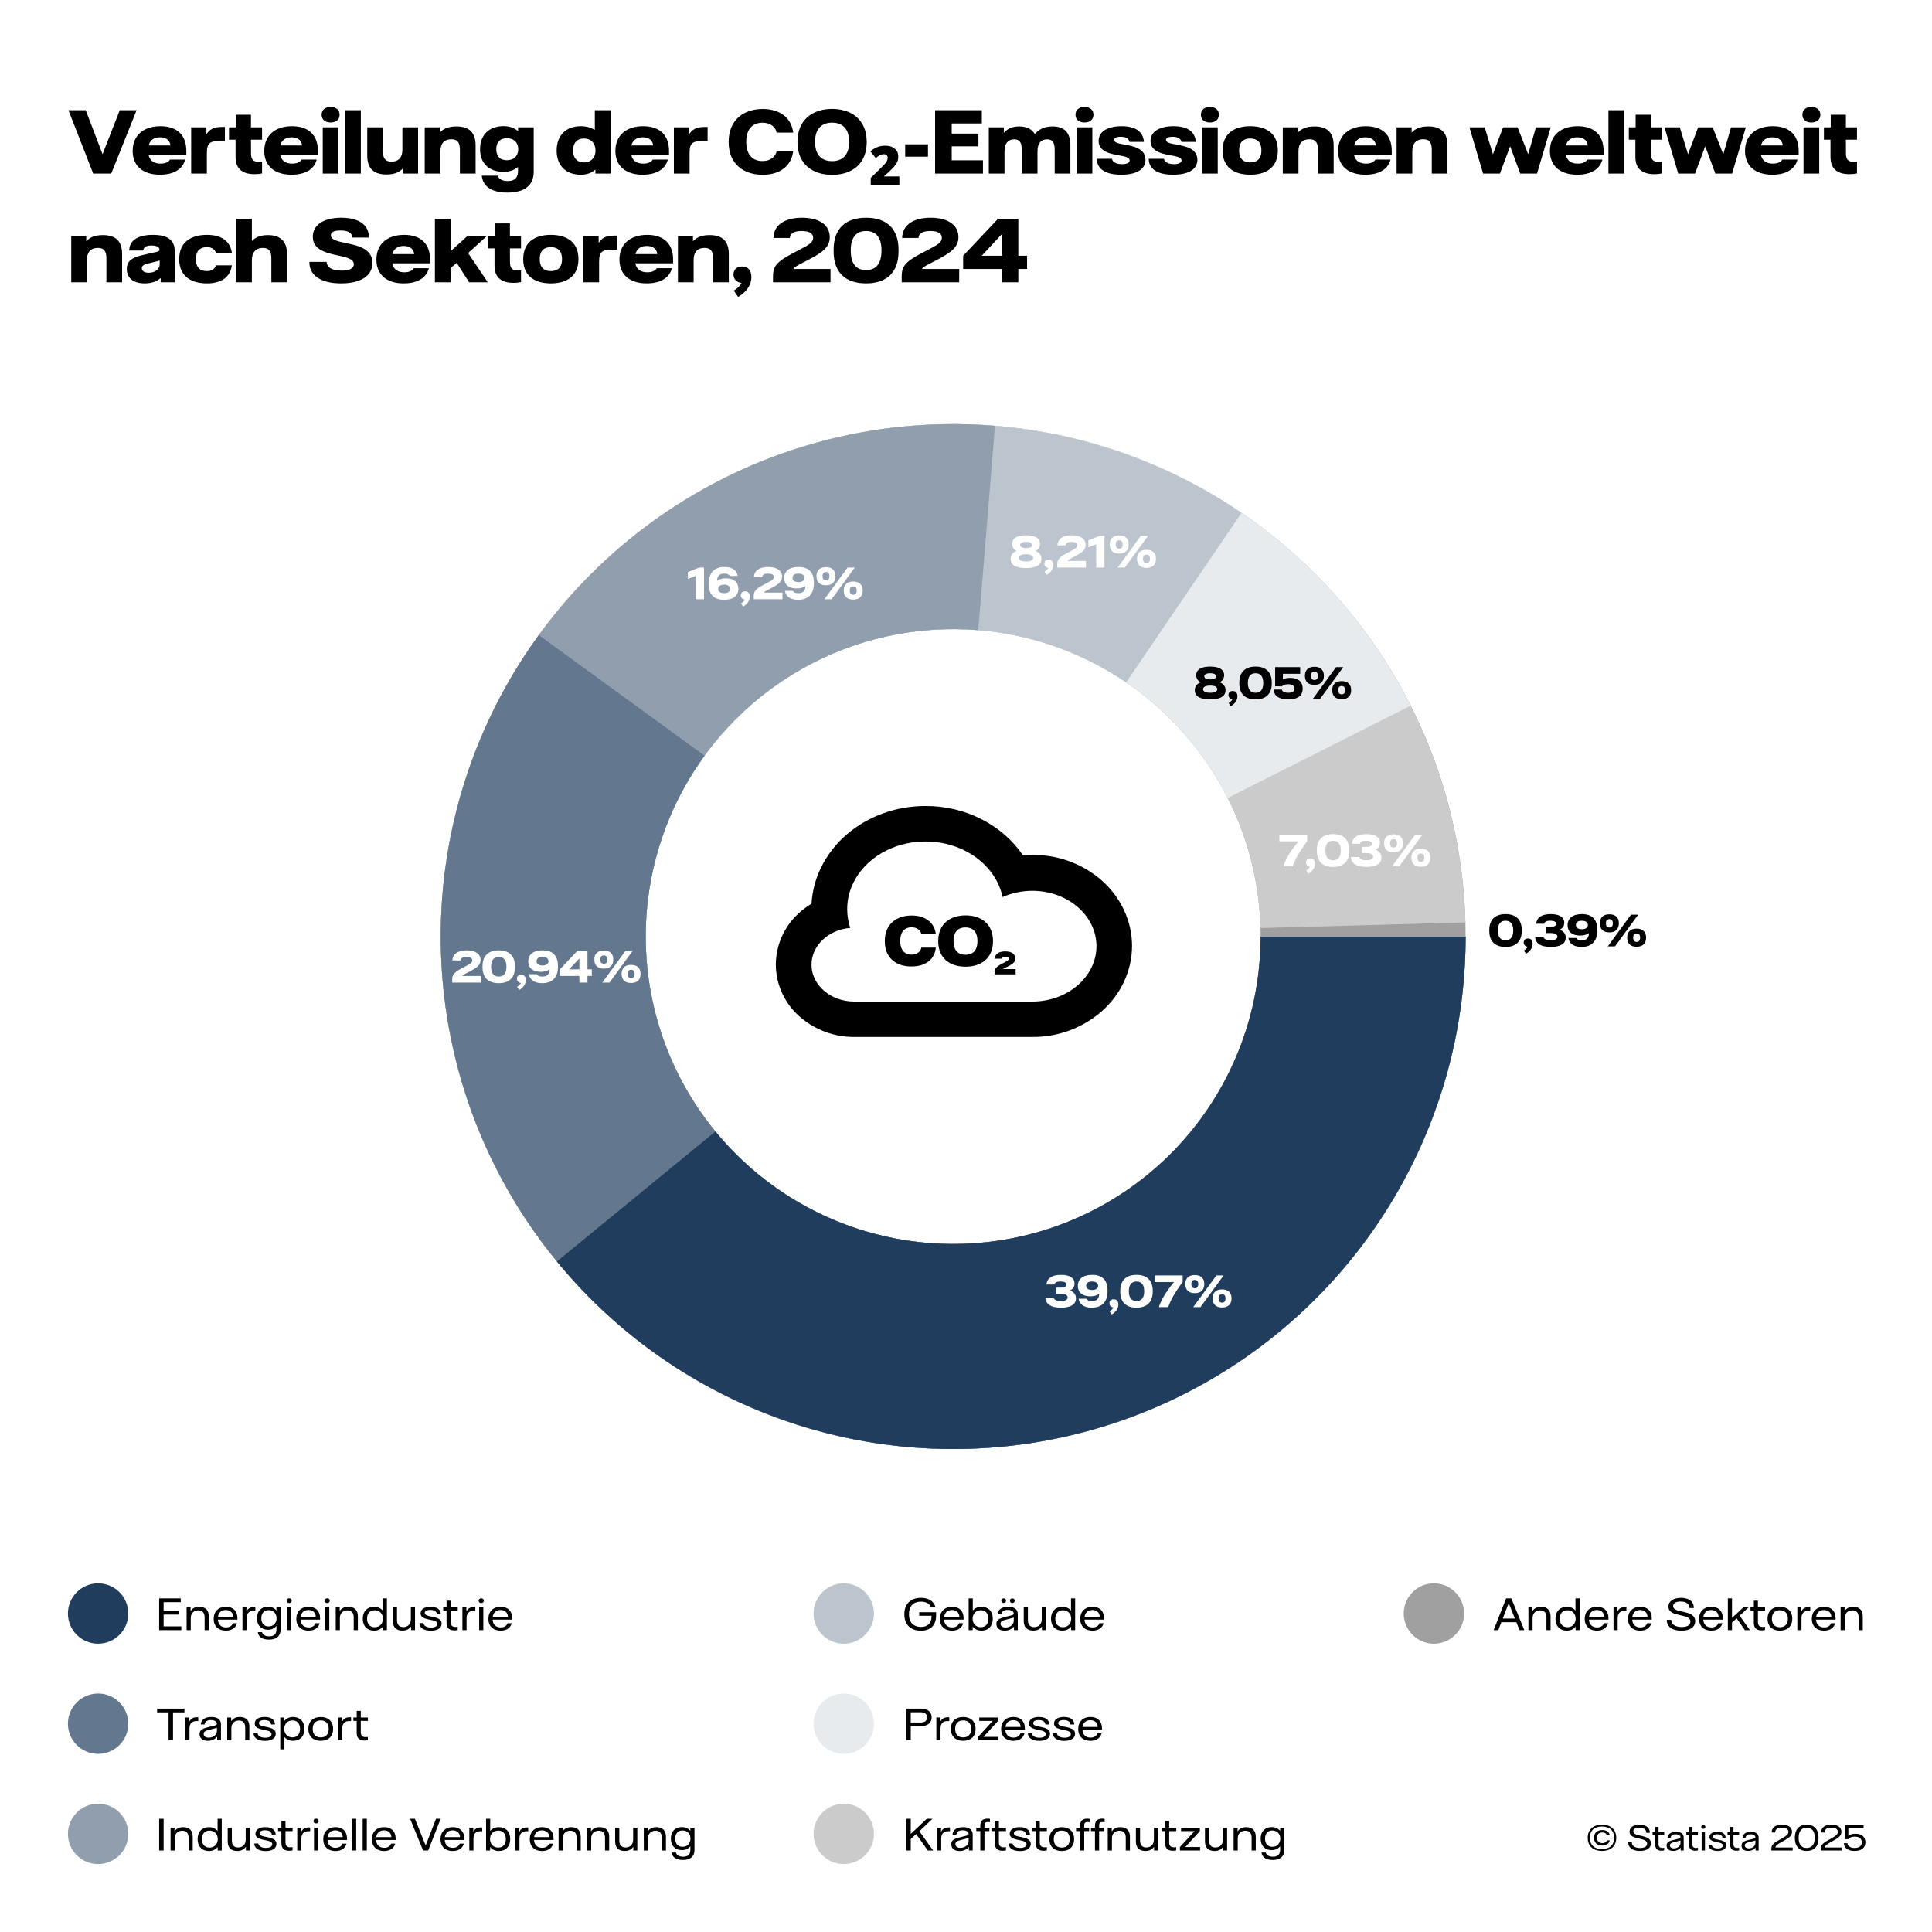
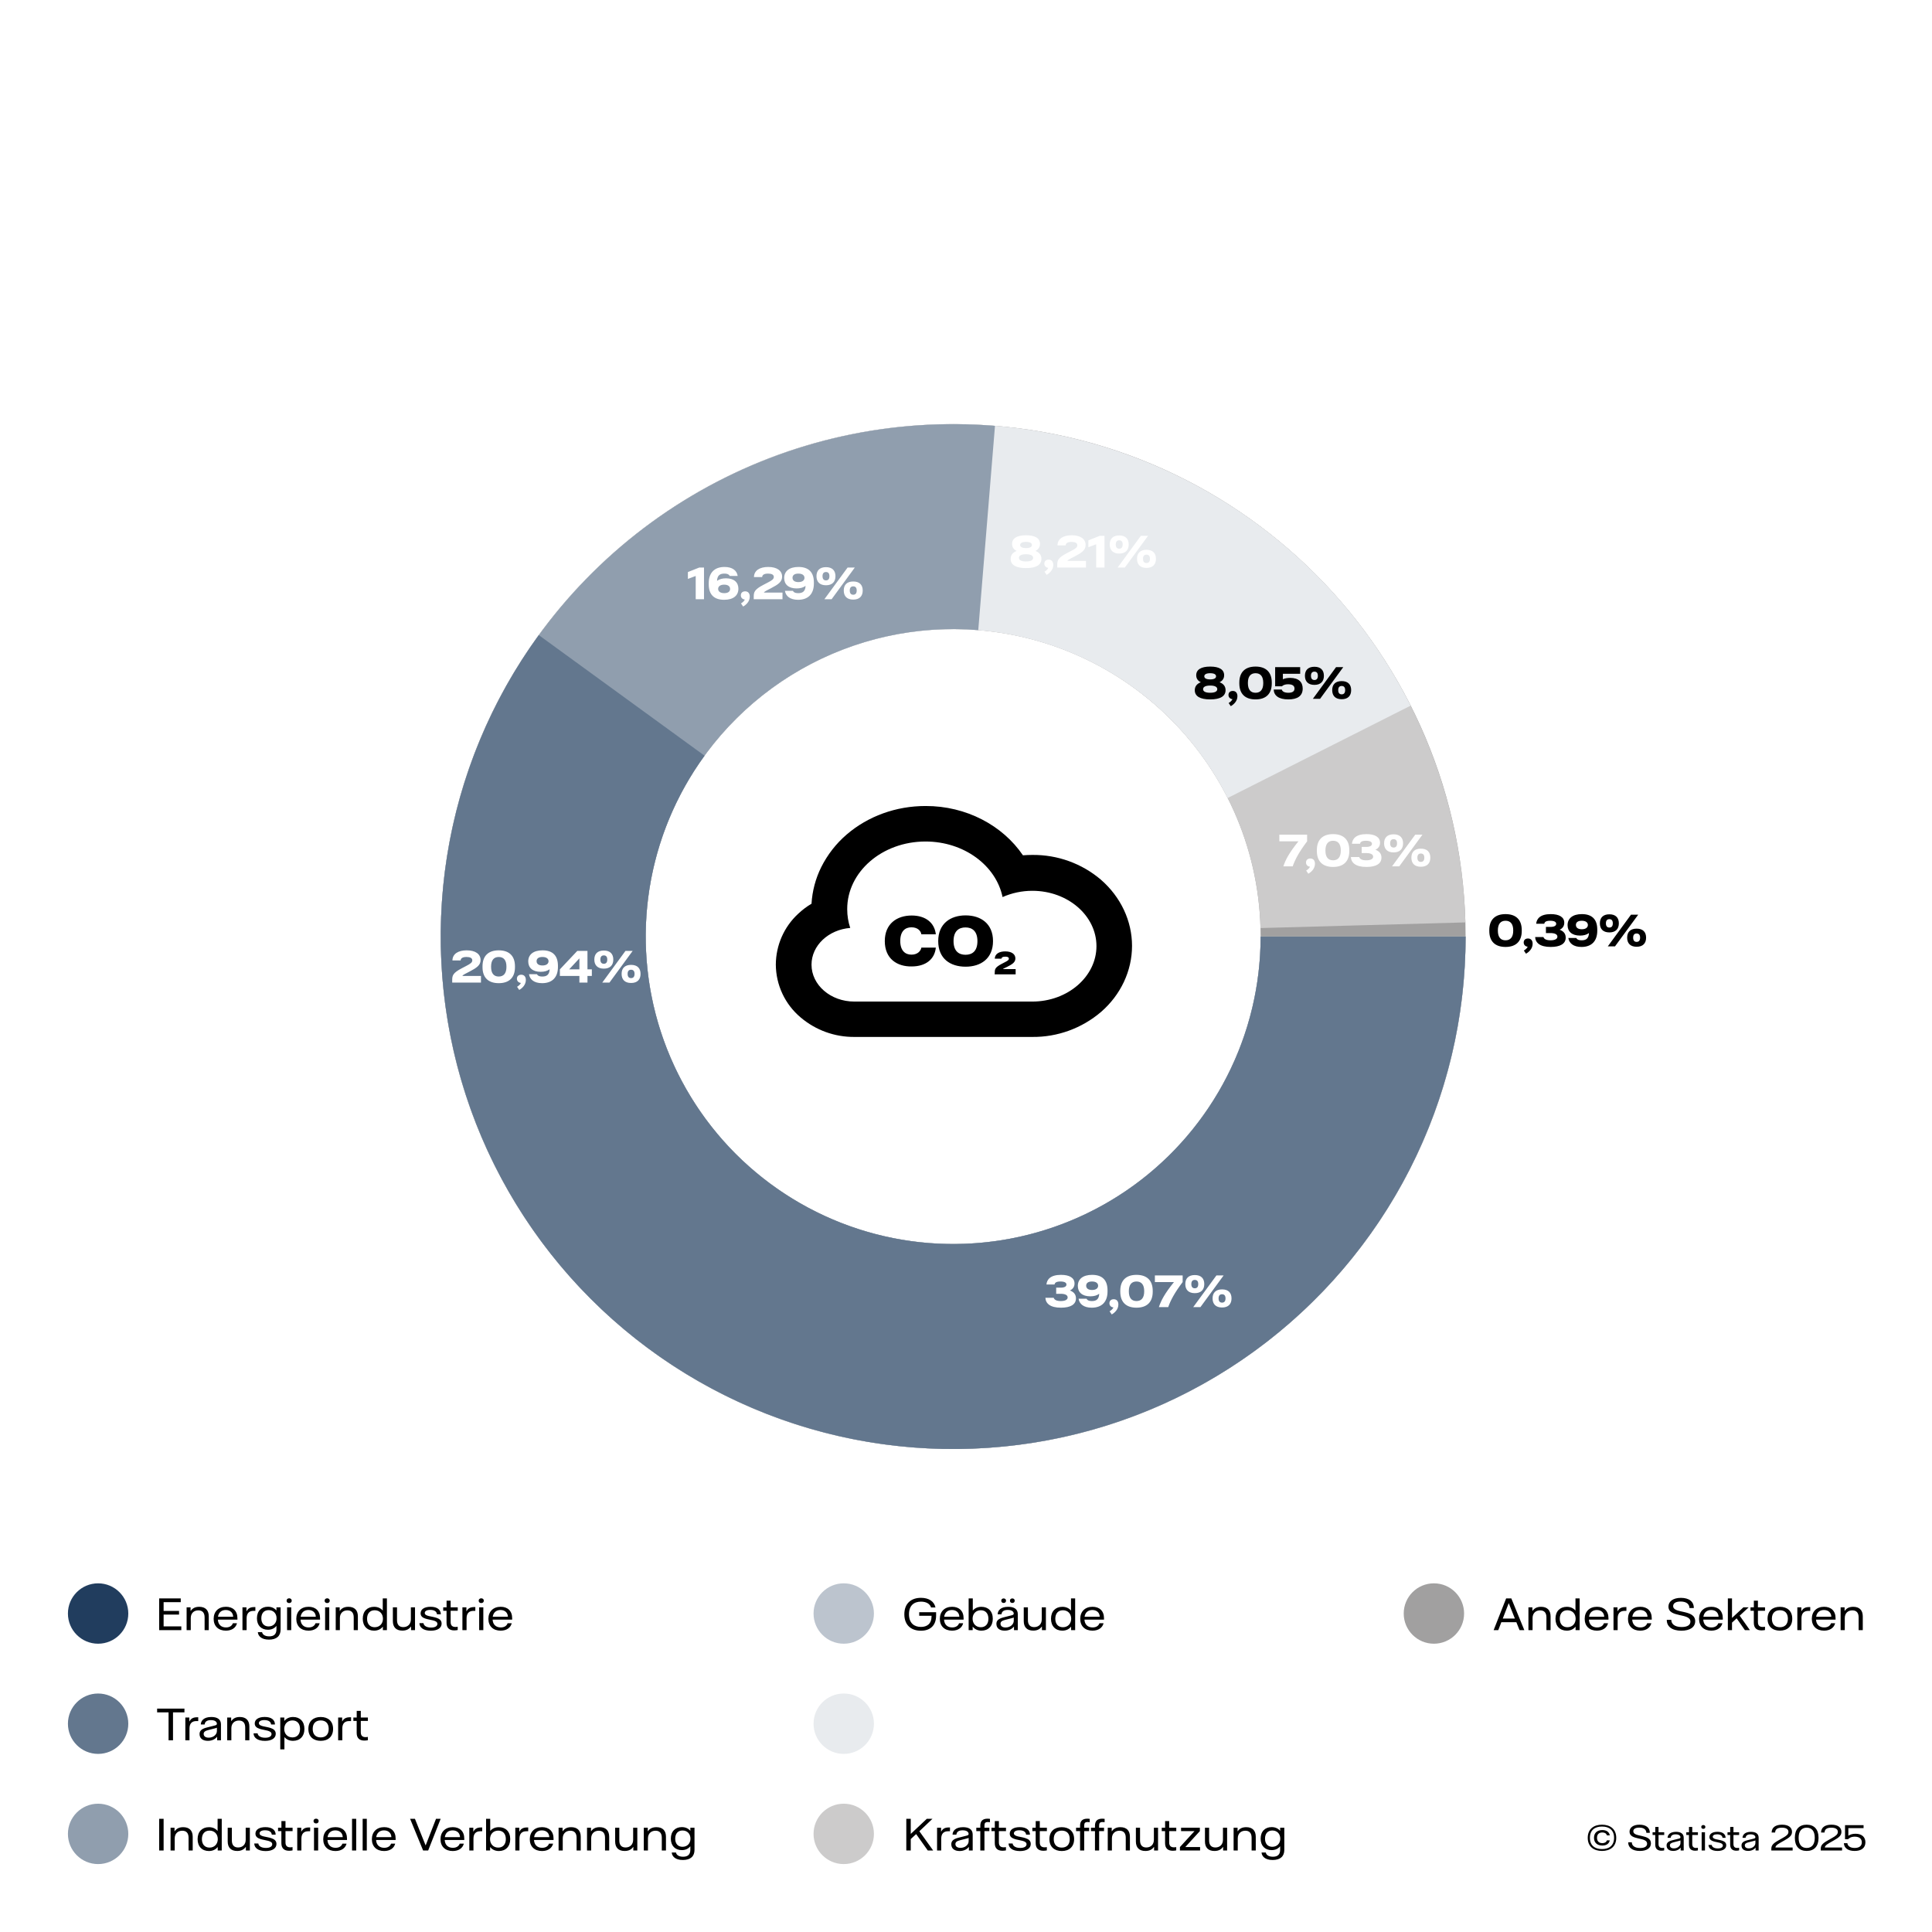
<svg xmlns="http://www.w3.org/2000/svg" fill="none" height="1280" viewBox="0 0 1280 1280" width="1280">
  <rect fill="white" height="1280" width="1280" />
-   <path d="M61.75 115L45.35 73H56.8L67.95 102.15L79.35 73H90.5L73.7 115H61.75ZM123.445 100V102.45H98.394C99.245 106.75 102.345 108.4 106.445 108.4C110.645 108.4 112.045 106.6 112.645 105.7H122.645C121.245 111.45 115.895 115.75 105.995 115.75C94.445 115.75 87.894 109.75 87.894 100C87.894 89.9 94.844 83.6 106.295 83.6C117.245 83.6 123.445 89.45 123.445 100ZM98.495 96.35H112.895C112.745 93.8 110.945 90.95 106.045 90.95C102.145 90.95 99.445 92.7 98.495 96.35ZM126.653 115V84.35H136.753V88.9C138.553 86.3 140.903 84.1 146.803 84.1H149.003V93.45H145.503C139.253 93.45 137.053 94.6 137.053 101.4V115H126.653ZM168.72 115.4C160.12 115.4 156.07 111.4 156.07 104V92.55H151.72V84.35H156.22V76H166.27V84.35H173.62V92.55H166.27L166.32 101.9C166.32 106 168.12 107.25 171.72 107.25C172.42 107.25 173.07 107.2 173.62 107.1V114.9C172.22 115.2 170.62 115.4 168.72 115.4ZM210.632 100V102.45H185.582C186.432 106.75 189.532 108.4 193.632 108.4C197.832 108.4 199.232 106.6 199.832 105.7H209.832C208.432 111.45 203.082 115.75 193.182 115.75C181.632 115.75 175.082 109.75 175.082 100C175.082 89.9 182.032 83.6 193.482 83.6C204.432 83.6 210.632 89.45 210.632 100ZM185.682 96.35H200.082C199.932 93.8 198.132 90.95 193.232 90.95C189.332 90.95 186.632 92.7 185.682 96.35ZM219.041 81.15C215.541 81.15 213.091 79.3 213.091 76C213.091 72.75 215.541 70.85 219.041 70.85C222.541 70.85 224.991 72.75 224.991 76C224.991 79.3 222.541 81.15 219.041 81.15ZM213.841 115V84.35H224.241V115H213.841ZM228.665 115V73H239.065V115H228.665ZM256.048 115.6C247.598 115.6 243.298 111.6 243.298 103V84.35H253.698V100.2C253.698 105.15 255.498 107.1 259.348 107.1C263.898 107.1 266.598 104.45 266.598 99.25V84.35H276.998V115H267.048V111.5C265.148 113.45 262.348 115.6 256.048 115.6ZM281.399 115V84.35H291.349V87.85C293.249 85.9 296.049 83.75 302.349 83.75C310.799 83.75 315.099 87.75 315.099 96.35V115H304.699V99.15C304.699 94.2 302.899 92.25 299.049 92.25C294.499 92.25 291.799 94.9 291.799 100.1V115H281.399ZM336.201 127.6C323.551 127.6 319.701 121.85 319.201 116.4H329.801C330.101 117.8 331.701 119.95 336.401 119.95C341.001 119.95 343.201 117.85 343.201 113.2V110.65C340.651 112.65 337.751 113.85 333.501 113.85C324.351 113.85 318.051 108.5 318.051 98.8C318.051 88.8 324.701 83.55 333.551 83.55C337.651 83.55 340.401 84.65 343.251 86.85V84.35H353.601V113.75C353.601 122.6 347.951 127.6 336.201 127.6ZM335.801 106.15C340.401 106.15 343.351 103.3 343.351 98.85C343.351 94.4 340.401 91.55 335.801 91.55C331.401 91.55 328.801 94.1 328.801 98.85C328.801 103.6 331.401 106.15 335.801 106.15ZM384.643 115.75C375.243 115.75 368.793 110.05 368.793 99.75C368.793 89.25 375.443 83.6 384.743 83.6C388.843 83.6 391.743 84.65 394.093 86.05V73H404.493V115H394.443V112.35C391.893 114.6 388.893 115.75 384.643 115.75ZM386.843 107.6C391.493 107.6 394.543 104.5 394.543 99.7C394.543 94.85 391.493 91.75 386.843 91.75C382.193 91.75 379.643 94.85 379.643 99.7C379.643 104.5 382.193 107.6 386.843 107.6ZM443.249 100V102.45H418.199C419.049 106.75 422.149 108.4 426.249 108.4C430.449 108.4 431.849 106.6 432.449 105.7H442.449C441.049 111.45 435.699 115.75 425.799 115.75C414.249 115.75 407.699 109.75 407.699 100C407.699 89.9 414.649 83.6 426.099 83.6C437.049 83.6 443.249 89.45 443.249 100ZM418.299 96.35H432.699C432.549 93.8 430.749 90.95 425.849 90.95C421.949 90.95 419.249 92.7 418.299 96.35ZM446.458 115V84.35H456.558V88.9C458.358 86.3 460.708 84.1 466.608 84.1H468.808V93.45H465.308C459.058 93.45 456.858 94.6 456.858 101.4V115H446.458ZM505.349 115.8C492.949 115.8 482.749 108.95 482.749 94.05C482.749 79.2 492.899 72.2 505.349 72.2C516.799 72.2 524.349 78.1 525.499 87.85H514.549C513.899 84.45 510.799 81.3 505.199 81.3C499.299 81.3 494.399 84.75 494.399 94C494.399 103.2 499.299 106.7 505.149 106.7C510.749 106.7 513.849 103.55 514.549 100.15H525.499C524.349 109.9 516.799 115.8 505.349 115.8ZM551.285 115.85C538.585 115.85 528.335 109 528.335 94.05C528.335 79.15 538.585 72.15 551.285 72.15C563.985 72.15 574.235 79.15 574.235 94.05C574.235 109 563.985 115.85 551.285 115.85ZM551.285 106.75C557.635 106.75 562.585 103.25 562.585 94C562.585 84.75 557.635 81.25 551.285 81.25C544.935 81.25 539.985 84.75 539.985 94C539.985 103.25 544.935 106.75 551.285 106.75ZM595.853 122.8H576.893V117.88L583.433 111.46C584.633 110.3 585.573 109.34 586.253 108.58C586.933 107.78 587.413 107.06 587.693 106.42C587.973 105.78 588.113 105.12 588.113 104.44C588.113 103.72 587.873 103.16 587.393 102.76C586.953 102.36 586.333 102.16 585.533 102.16C584.773 102.16 583.953 102.36 583.073 102.76C582.233 103.16 581.293 103.82 580.253 104.74L576.653 100.3C577.933 99.18 579.353 98.28 580.913 97.6C582.513 96.88 584.373 96.52 586.493 96.52C589.093 96.52 591.173 97.16 592.733 98.44C594.333 99.68 595.133 101.48 595.133 103.84C595.133 105.04 594.913 106.16 594.473 107.2C594.033 108.2 593.333 109.26 592.373 110.38C591.413 111.46 590.153 112.72 588.593 114.16L585.533 116.92H595.853V122.8ZM599.708 103.8V95.6H614.808V103.8H599.708ZM630.532 106.2H651.232V115H619.532V73H650.482V81.8H630.532V88.5H648.232V96.95H630.532V106.2ZM655.11 115V84.35H665.06V88.05C667.01 85.8 669.86 83.75 675.26 83.75C680.51 83.75 683.66 85.7 685.56 88.75C688.26 86 691.36 83.75 697.26 83.75C705.21 83.75 709.16 87.85 709.16 96.35V115H698.76V99.25C698.76 94.25 697.21 92.3 693.76 92.3C689.76 92.3 687.36 94.9 687.36 100.15V115H676.96V99.25C676.96 94.25 675.36 92.3 671.96 92.3C667.96 92.3 665.51 94.9 665.51 100.15V115H655.11ZM718.494 81.15C714.994 81.15 712.544 79.3 712.544 76C712.544 72.75 714.994 70.85 718.494 70.85C721.994 70.85 724.444 72.75 724.444 76C724.444 79.3 721.994 81.15 718.494 81.15ZM713.294 115V84.35H723.694V115H713.294ZM742.818 115.75C731.118 115.75 726.668 111.05 726.668 105.2H736.768C736.868 106.6 738.418 108.75 743.368 108.75C746.718 108.75 748.418 107.75 748.418 106.3C748.418 103.25 741.268 103.35 735.568 101.65C731.218 100.3 727.868 98.05 727.868 93.35C727.868 87.15 733.818 83.6 743.118 83.6C753.918 83.6 757.468 88.5 757.868 94H748.318C747.968 92.3 746.518 90.6 742.468 90.6C739.568 90.6 738.118 91.5 738.118 92.7C738.118 95.6 745.968 95.3 752.018 97.45C755.768 98.8 758.918 101.15 758.918 105.8C758.918 112 753.318 115.75 742.818 115.75ZM777.212 115.75C765.512 115.75 761.063 111.05 761.063 105.2H771.163C771.263 106.6 772.813 108.75 777.763 108.75C781.112 108.75 782.812 107.75 782.812 106.3C782.812 103.25 775.662 103.35 769.963 101.65C765.613 100.3 762.263 98.05 762.263 93.35C762.263 87.15 768.213 83.6 777.512 83.6C788.313 83.6 791.863 88.5 792.263 94H782.713C782.363 92.3 780.913 90.6 776.863 90.6C773.963 90.6 772.512 91.5 772.512 92.7C772.512 95.6 780.363 95.3 786.413 97.45C790.163 98.8 793.313 101.15 793.313 105.8C793.313 112 787.713 115.75 777.212 115.75ZM801.58 81.15C798.08 81.15 795.63 79.3 795.63 76C795.63 72.75 798.08 70.85 801.58 70.85C805.08 70.85 807.53 72.75 807.53 76C807.53 79.3 805.08 81.15 801.58 81.15ZM796.38 115V84.35H806.78V115H796.38ZM828.304 115.75C818.254 115.75 810.004 111.35 810.004 99.7C810.004 88 818.254 83.6 828.304 83.6C838.354 83.6 846.604 88 846.604 99.7C846.604 111.35 838.354 115.75 828.304 115.75ZM828.304 107.6C832.304 107.6 835.704 105.75 835.704 99.7C835.704 93.6 832.304 91.75 828.304 91.75C824.304 91.75 820.954 93.6 820.954 99.7C820.954 105.75 824.304 107.6 828.304 107.6ZM849.876 115V84.35H859.826V87.85C861.726 85.9 864.526 83.75 870.826 83.75C879.276 83.75 883.576 87.75 883.576 96.35V115H873.176V99.15C873.176 94.2 871.376 92.25 867.526 92.25C862.976 92.25 860.276 94.9 860.276 100.1V115H849.876ZM922.077 100V102.45H897.027C897.877 106.75 900.977 108.4 905.077 108.4C909.277 108.4 910.677 106.6 911.277 105.7H921.277C919.877 111.45 914.527 115.75 904.627 115.75C893.077 115.75 886.527 109.75 886.527 100C886.527 89.9 893.477 83.6 904.927 83.6C915.877 83.6 922.077 89.45 922.077 100ZM897.127 96.35H911.527C911.377 93.8 909.577 90.95 904.677 90.95C900.777 90.95 898.077 92.7 897.127 96.35ZM925.286 115V84.35H935.236V87.85C937.136 85.9 939.936 83.75 946.236 83.75C954.686 83.75 958.986 87.75 958.986 96.35V115H948.586V99.15C948.586 94.2 946.786 92.25 942.936 92.25C938.386 92.25 935.686 94.9 935.686 100.1V115H925.286ZM982.599 115L973.549 84.35H983.649L989.099 102.2L995.799 84.35H1005.45L1012.45 102.2L1017.6 84.35H1027.4L1018.3 115H1007.2L1000.5 96.9L993.749 115H982.599ZM1062.41 100V102.45H1037.36C1038.21 106.75 1041.31 108.4 1045.41 108.4C1049.61 108.4 1051.01 106.6 1051.61 105.7H1061.61C1060.21 111.45 1054.86 115.75 1044.96 115.75C1033.41 115.75 1026.86 109.75 1026.86 100C1026.86 89.9 1033.81 83.6 1045.26 83.6C1056.21 83.6 1062.41 89.45 1062.41 100ZM1037.46 96.35H1051.86C1051.71 93.8 1049.91 90.95 1045.01 90.95C1041.11 90.95 1038.41 92.7 1037.46 96.35ZM1065.62 115V73H1076.02V115H1065.62ZM1096.14 115.4C1087.54 115.4 1083.49 111.4 1083.49 104V92.55H1079.14V84.35H1083.64V76H1093.69V84.35H1101.04V92.55H1093.69L1093.74 101.9C1093.74 106 1095.54 107.25 1099.14 107.25C1099.84 107.25 1100.49 107.2 1101.04 107.1V114.9C1099.64 115.2 1098.04 115.4 1096.14 115.4ZM1111.86 115L1102.81 84.35H1112.91L1118.36 102.2L1125.06 84.35H1134.71L1141.71 102.2L1146.86 84.35H1156.66L1147.56 115H1136.46L1129.76 96.9L1123.01 115H1111.86ZM1191.67 100V102.45H1166.62C1167.47 106.75 1170.57 108.4 1174.67 108.4C1178.87 108.4 1180.27 106.6 1180.87 105.7H1190.87C1189.47 111.45 1184.12 115.75 1174.22 115.75C1162.67 115.75 1156.12 109.75 1156.12 100C1156.12 89.9 1163.07 83.6 1174.52 83.6C1185.47 83.6 1191.67 89.45 1191.67 100ZM1166.72 96.35H1181.12C1180.97 93.8 1179.17 90.95 1174.27 90.95C1170.37 90.95 1167.67 92.7 1166.72 96.35ZM1200.08 81.15C1196.58 81.15 1194.13 79.3 1194.13 76C1194.13 72.75 1196.58 70.85 1200.08 70.85C1203.58 70.85 1206.03 72.75 1206.03 76C1206.03 79.3 1203.58 81.15 1200.08 81.15ZM1194.88 115V84.35H1205.28V115H1194.88ZM1225.4 115.4C1216.8 115.4 1212.75 111.4 1212.75 104V92.55H1208.4V84.35H1212.9V76H1222.95V84.35H1230.3V92.55H1222.95L1223 101.9C1223 106 1224.8 107.25 1228.4 107.25C1229.1 107.25 1229.75 107.2 1230.3 107.1V114.9C1228.9 115.2 1227.3 115.4 1225.4 115.4ZM47.2 187V156.35H57.15V159.85C59.05 157.9 61.85 155.75 68.15 155.75C76.6 155.75 80.9 159.75 80.9 168.35V187H70.5V171.15C70.5 166.2 68.7 164.25 64.85 164.25C60.3 164.25 57.6 166.9 57.6 172.1V187H47.2ZM95.902 187.75C87.952 187.75 84.002 183.85 84.002 178.2C84.002 174.05 86.102 170.95 93.752 169.15L103.802 166.85C105.252 166.5 105.652 166.15 105.652 165.4C105.652 163.9 104.202 162.65 100.402 162.65C96.652 162.65 95.052 163.85 94.952 166H85.652C85.602 160.85 89.252 155.6 101.302 155.6C111.002 155.6 115.752 159 115.752 166.4V187H106.452V184.15C104.652 185.8 101.502 187.75 95.902 187.75ZM98.552 180.7C102.902 180.7 105.802 178.15 105.802 175.1V172.6L103.602 173.2L97.652 174.7C94.752 175.4 93.952 176.35 93.952 177.65C93.952 179.45 95.452 180.7 98.552 180.7ZM137.065 187.75C127.115 187.75 118.715 183.35 118.715 171.7C118.715 160 127.065 155.6 137.065 155.6C145.965 155.6 152.565 159.1 153.665 167.9H143.215C142.315 164.8 139.965 163.75 137.015 163.75C133.165 163.75 129.765 165.6 129.765 171.7C129.765 177.75 133.165 179.6 137.015 179.6C139.865 179.6 142.115 178.6 143.115 175.8H153.615C152.415 184.3 145.815 187.75 137.065 187.75ZM156.477 187V145H166.877V159.65C168.477 158.05 171.277 155.75 177.477 155.75C185.877 155.75 190.177 160.05 190.177 168.35V187H179.777V171.15C179.777 166.25 177.977 164.25 174.177 164.25C169.677 164.25 166.877 167.05 166.877 172.25V187H156.477ZM225.991 187.75C211.591 187.75 204.741 181.65 204.991 173.5H216.391C216.391 176.35 218.991 179.3 226.291 179.3C231.541 179.3 234.441 177.8 234.441 175.1C234.441 166.75 207.241 172.1 207.241 156.85C207.241 149.05 214.391 144.25 226.091 144.25C238.491 144.25 244.641 149.6 244.341 157.4H233.391C233.341 154.8 231.491 152.7 225.591 152.7C221.341 152.7 219.191 153.8 219.191 155.85C219.191 163.45 246.741 158.15 246.741 174.25C246.741 182.65 239.191 187.75 225.991 187.75ZM284.929 172V174.45H259.879C260.729 178.75 263.829 180.4 267.929 180.4C272.129 180.4 273.529 178.6 274.129 177.7H284.129C282.729 183.45 277.379 187.75 267.479 187.75C255.929 187.75 249.379 181.75 249.379 172C249.379 161.9 256.329 155.6 267.779 155.6C278.729 155.6 284.929 161.45 284.929 172ZM259.979 168.35H274.379C274.229 165.8 272.429 162.95 267.529 162.95C263.629 162.95 260.929 164.7 259.979 168.35ZM310.788 187L302.588 174.15L298.538 177.65V187H288.138V145H298.538V166.45L309.688 156.35H322.588L310.138 167.65L323.138 187H310.788ZM340.283 187.4C331.683 187.4 327.633 183.4 327.633 176V164.55H323.283V156.35H327.783V148H337.833V156.35H345.183V164.55H337.833L337.883 173.9C337.883 178 339.683 179.25 343.283 179.25C343.983 179.25 344.633 179.2 345.183 179.1V186.9C343.783 187.2 342.183 187.4 340.283 187.4ZM364.945 187.75C354.895 187.75 346.645 183.35 346.645 171.7C346.645 160 354.895 155.6 364.945 155.6C374.995 155.6 383.245 160 383.245 171.7C383.245 183.35 374.995 187.75 364.945 187.75ZM364.945 179.6C368.945 179.6 372.345 177.75 372.345 171.7C372.345 165.6 368.945 163.75 364.945 163.75C360.945 163.75 357.595 165.6 357.595 171.7C357.595 177.75 360.945 179.6 364.945 179.6ZM386.516 187V156.35H396.616V160.9C398.416 158.3 400.766 156.1 406.666 156.1H408.866V165.45H405.366C399.116 165.45 396.916 166.6 396.916 173.4V187H386.516ZM445.945 172V174.45H420.895C421.745 178.75 424.845 180.4 428.945 180.4C433.145 180.4 434.545 178.6 435.145 177.7H445.145C443.745 183.45 438.395 187.75 428.495 187.75C416.945 187.75 410.395 181.75 410.395 172C410.395 161.9 417.345 155.6 428.795 155.6C439.745 155.6 445.945 161.45 445.945 172ZM420.995 168.35H435.395C435.245 165.8 433.445 162.95 428.545 162.95C424.645 162.95 421.945 164.7 420.995 168.35ZM449.153 187V156.35H459.103V159.85C461.003 157.9 463.803 155.75 470.103 155.75C478.553 155.75 482.853 159.75 482.853 168.35V187H472.453V171.15C472.453 166.2 470.653 164.25 466.803 164.25C462.253 164.25 459.553 166.9 459.553 172.1V187H449.153ZM489.005 196.7L486.155 192.55C488.455 191.2 490.405 189.35 491.255 187.45C488.205 187.1 485.955 185.1 485.955 181.85C485.955 178.55 488.205 176.55 491.655 176.55C495.505 176.55 497.805 179.1 497.805 183.55C497.805 190.4 492.405 194.8 489.005 196.7ZM512.137 187V183.5C512.137 177.5 513.238 174.05 524.838 168L530.938 164.8C536.138 162.1 538.738 160.4 538.738 157.5C538.738 154.4 535.788 153.05 531.088 153.05C525.188 153.05 523.438 155.2 523.288 157.65H512.438C512.587 148.85 520.188 144.25 531.338 144.25C543.088 144.25 549.738 149.3 549.738 157.1C549.738 163.95 544.588 167.45 534.988 172.45L530.037 175C526.037 177.1 525.788 177.7 525.688 178.2H550.238V187H512.137ZM573.798 187.75C560.048 187.75 552.298 180.4 552.298 166.55V165.45C552.298 151.6 560.048 144.25 573.798 144.25C587.548 144.25 595.298 151.6 595.298 165.45V166.55C595.298 180.4 587.548 187.75 573.798 187.75ZM573.798 178.95C580.248 178.95 583.998 174.8 583.998 166.15V165.85C583.998 157.2 580.298 153.05 573.798 153.05C567.348 153.05 563.648 157.2 563.648 165.85V166.15C563.648 174.8 567.298 178.95 573.798 178.95ZM597.391 187V183.5C597.391 177.5 598.491 174.05 610.091 168L616.191 164.8C621.391 162.1 623.991 160.4 623.991 157.5C623.991 154.4 621.041 153.05 616.341 153.05C610.441 153.05 608.691 155.2 608.541 157.65H597.691C597.841 148.85 605.441 144.25 616.591 144.25C628.341 144.25 634.991 149.3 634.991 157.1C634.991 163.95 629.841 167.45 620.241 172.45L615.291 175C611.291 177.1 611.041 177.7 610.941 178.2H635.491V187H597.391ZM663.964 187V178.2H638.114V169.45L661.164 145H674.664V169.45H680.464V178.2H674.664V187H663.964ZM650.414 169.45H663.964V155H663.864L650.414 169.45Z" fill="black" />
  <path d="M997.45 627.375C990.575 627.375 986.7 623.7 986.7 616.775V616.225C986.7 609.3 990.575 605.625 997.45 605.625C1004.33 605.625 1008.2 609.3 1008.2 616.225V616.775C1008.2 623.7 1004.33 627.375 997.45 627.375ZM997.45 622.975C1000.68 622.975 1002.55 620.9 1002.55 616.575V616.425C1002.55 612.1 1000.7 610.025 997.45 610.025C994.225 610.025 992.375 612.1 992.375 616.425V616.575C992.375 620.9 994.2 622.975 997.45 622.975ZM1011.01 631.85L1009.59 629.775C1010.74 629.1 1011.71 628.175 1012.14 627.225C1010.61 627.05 1009.49 626.05 1009.49 624.425C1009.49 622.775 1010.61 621.775 1012.34 621.775C1014.26 621.775 1015.41 623.05 1015.41 625.275C1015.41 628.7 1012.71 630.9 1011.01 631.85ZM1027.39 627.375C1020.19 627.375 1017.27 624.575 1017.07 620.825H1022.57C1022.97 622.1 1024.37 622.975 1027.27 622.975C1030.12 622.975 1031.82 622.1 1031.82 620.575C1031.82 619.05 1030.19 618.175 1027.19 618.175H1024.22V614.1H1027.22C1029.67 614.1 1031.02 613.35 1031.02 612.05C1031.02 610.775 1029.72 610.025 1027.04 610.025C1024.37 610.025 1023.32 610.775 1023.14 612H1017.77C1018.04 608.675 1020.47 605.625 1027.42 605.625C1033.04 605.625 1036.37 607.625 1036.37 611.325C1036.37 613.4 1035.39 615 1033.32 615.975C1036.02 616.975 1037.32 618.725 1037.32 621.2C1037.32 625.275 1033.69 627.375 1027.39 627.375ZM1047.76 627.375C1042.43 627.375 1039.58 624.925 1039.06 621.425H1044.33C1044.66 622.125 1045.43 622.975 1047.88 622.975C1050.66 622.975 1052.56 621.925 1052.73 618.15C1051.23 619.3 1049.26 619.85 1046.81 619.85C1041.38 619.85 1038.56 617.1 1038.56 612.95C1038.56 608.45 1041.93 605.625 1048.01 605.625C1054.86 605.625 1058.23 609.2 1058.23 615.875V616.65C1058.23 623.325 1054.63 627.375 1047.76 627.375ZM1047.98 615.65C1050.73 615.65 1052.01 614.375 1052.01 612.85C1052.01 611.4 1050.91 610.025 1047.96 610.025C1045.23 610.025 1044.08 611.2 1044.08 612.8C1044.08 614.55 1045.43 615.65 1047.98 615.65ZM1066.26 617.75C1062.11 617.75 1059.96 615.475 1059.96 611.725C1059.96 607.975 1062.11 605.75 1066.26 605.75C1070.38 605.75 1072.53 607.975 1072.53 611.725C1072.53 615.475 1070.38 617.75 1066.26 617.75ZM1065.21 627L1080.58 606H1085.36L1069.98 627H1065.21ZM1066.26 614.525C1067.71 614.525 1068.53 613.625 1068.53 611.725C1068.53 609.825 1067.71 608.975 1066.26 608.975C1064.81 608.975 1063.96 609.825 1063.96 611.725C1063.96 613.625 1064.81 614.525 1066.26 614.525ZM1084.31 627.25C1080.16 627.25 1078.03 624.975 1078.03 621.225C1078.03 617.475 1080.16 615.25 1084.31 615.25C1088.46 615.25 1090.58 617.475 1090.58 621.225C1090.58 624.975 1088.46 627.25 1084.31 627.25ZM1084.31 624.025C1085.76 624.025 1086.61 623.125 1086.61 621.225C1086.61 619.325 1085.76 618.475 1084.31 618.475C1082.86 618.475 1082.01 619.325 1082.01 621.225C1082.01 623.125 1082.86 624.025 1084.31 624.025Z" fill="black" />
  <path d="M108.4 1077.52H120.125V1080H105.45V1059H119.75V1061.47H108.4V1067.27H118.625V1069.7H108.4V1077.52ZM123.636 1080V1064.9H126.261V1067.32C127.361 1065.82 128.911 1064.55 131.986 1064.55C136.086 1064.55 138.311 1066.8 138.311 1070.87V1080H135.561V1071.53C135.561 1068.45 134.061 1066.9 131.411 1066.9C128.411 1066.9 126.386 1068.85 126.386 1072V1080H123.636ZM157.299 1072.15V1073.05H144.349C144.524 1076.37 146.624 1078.22 149.724 1078.22C152.324 1078.22 153.774 1076.97 154.274 1075.45H156.999C156.324 1078.27 153.774 1080.35 149.649 1080.35C144.749 1080.35 141.549 1077.4 141.549 1072.55C141.549 1067.68 144.749 1064.53 149.699 1064.53C154.299 1064.53 157.299 1067.25 157.299 1072.15ZM144.424 1071.15H154.474C154.399 1068.35 152.424 1066.67 149.574 1066.67C146.724 1066.67 144.849 1068.32 144.424 1071.15ZM160.638 1080V1064.9H163.288V1067.55C164.188 1065.95 165.413 1064.73 168.413 1064.73H169.188V1067.25H167.963C165.063 1067.25 163.388 1068.8 163.388 1072.2V1080H160.638ZM178.206 1086.3C173.031 1086.3 170.981 1083.75 170.831 1081.33H173.631C173.806 1082.45 174.931 1084.13 178.356 1084.13C181.531 1084.13 183.156 1082.65 183.156 1079.42V1077.18C181.906 1078.77 180.056 1079.75 177.531 1079.75C173.156 1079.75 170.231 1076.95 170.231 1072.15C170.231 1067.3 173.206 1064.5 177.531 1064.5C180.056 1064.5 181.906 1065.5 183.156 1067V1064.9H185.906V1079.65C185.906 1083.8 183.306 1086.3 178.206 1086.3ZM177.956 1077.55C181.156 1077.55 183.231 1075.28 183.231 1072.15C183.231 1068.97 181.131 1066.75 177.981 1066.75C174.956 1066.75 173.131 1068.77 173.131 1072.15C173.131 1075.55 174.956 1077.55 177.956 1077.55ZM191.574 1062.07C190.574 1062.07 189.874 1061.47 189.874 1060.5C189.874 1059.55 190.574 1058.92 191.574 1058.92C192.574 1058.92 193.274 1059.55 193.274 1060.5C193.274 1061.47 192.574 1062.07 191.574 1062.07ZM190.199 1080V1064.9H192.949V1080H190.199ZM212.055 1072.15V1073.05H199.105C199.28 1076.37 201.38 1078.22 204.48 1078.22C207.08 1078.22 208.53 1076.97 209.03 1075.45H211.755C211.08 1078.27 208.53 1080.35 204.405 1080.35C199.505 1080.35 196.305 1077.4 196.305 1072.55C196.305 1067.68 199.505 1064.53 204.455 1064.53C209.055 1064.53 212.055 1067.25 212.055 1072.15ZM199.18 1071.15H209.23C209.155 1068.35 207.18 1066.67 204.33 1066.67C201.48 1066.67 199.605 1068.32 199.18 1071.15ZM216.769 1062.07C215.769 1062.07 215.069 1061.47 215.069 1060.5C215.069 1059.55 215.769 1058.92 216.769 1058.92C217.769 1058.92 218.469 1059.55 218.469 1060.5C218.469 1061.47 217.769 1062.07 216.769 1062.07ZM215.394 1080V1064.9H218.144V1080H215.394ZM222.425 1080V1064.9H225.05V1067.32C226.15 1065.82 227.7 1064.55 230.775 1064.55C234.875 1064.55 237.1 1066.8 237.1 1070.87V1080H234.35V1071.53C234.35 1068.45 232.85 1066.9 230.2 1066.9C227.2 1066.9 225.175 1068.85 225.175 1072V1080H222.425ZM247.838 1080.35C243.363 1080.35 240.338 1077.42 240.338 1072.45C240.338 1067.47 243.388 1064.55 247.863 1064.55C250.463 1064.55 252.363 1065.57 253.588 1067.05V1059H256.338V1080H253.663V1077.67C252.388 1079.3 250.438 1080.35 247.838 1080.35ZM248.238 1078.08C251.538 1078.08 253.713 1075.7 253.713 1072.43C253.713 1069.15 251.513 1066.83 248.238 1066.83C245.088 1066.83 243.188 1068.97 243.188 1072.45C243.188 1075.92 245.088 1078.08 248.238 1078.08ZM266.582 1080.32C262.507 1080.32 260.282 1078.1 260.282 1074.02V1064.9H263.032V1073.35C263.032 1076.45 264.532 1078 267.182 1078C270.182 1078 272.207 1076.02 272.207 1072.9V1064.9H274.957V1080H272.332V1077.57C271.207 1079.05 269.657 1080.32 266.582 1080.32ZM285.411 1080.38C280.411 1080.38 277.886 1078.17 277.886 1075.37H280.586C280.611 1076.52 281.886 1078.3 285.586 1078.3C288.611 1078.3 289.786 1077.12 289.786 1075.85C289.786 1073.38 285.161 1073.45 281.961 1072.4C280.086 1071.8 278.661 1070.85 278.661 1068.85C278.661 1066.2 281.161 1064.53 285.261 1064.53C289.836 1064.53 292.011 1066.57 292.061 1069.5H289.486C289.386 1067.92 288.086 1066.6 285.036 1066.6C282.511 1066.6 281.411 1067.52 281.411 1068.63C281.411 1070.9 286.086 1070.75 289.336 1071.9C291.161 1072.52 292.586 1073.57 292.586 1075.68C292.586 1078.52 289.986 1080.38 285.411 1080.38ZM300.967 1080.18C297.667 1080.18 295.842 1078.52 295.842 1075.12V1067.17H293.642V1064.9H295.867V1060.5H298.567V1064.9H303.267V1067.17H298.567V1074.6C298.567 1076.93 299.642 1077.9 301.767 1077.9C302.317 1077.9 302.867 1077.82 303.242 1077.75V1079.93C302.692 1080.05 301.842 1080.18 300.967 1080.18ZM306.361 1080V1064.9H309.011V1067.55C309.911 1065.95 311.136 1064.73 314.136 1064.73H314.911V1067.25H313.686C310.786 1067.25 309.111 1068.8 309.111 1072.2V1080H306.361ZM318.839 1062.07C317.839 1062.07 317.139 1061.47 317.139 1060.5C317.139 1059.55 317.839 1058.92 318.839 1058.92C319.839 1058.92 320.539 1059.55 320.539 1060.5C320.539 1061.47 319.839 1062.07 318.839 1062.07ZM317.464 1080V1064.9H320.214V1080H317.464ZM339.321 1072.15V1073.05H326.371C326.546 1076.37 328.646 1078.22 331.746 1078.22C334.346 1078.22 335.796 1076.97 336.296 1075.45H339.021C338.346 1078.27 335.796 1080.35 331.671 1080.35C326.771 1080.35 323.571 1077.4 323.571 1072.55C323.571 1067.68 326.771 1064.53 331.721 1064.53C336.321 1064.53 339.321 1067.25 339.321 1072.15ZM326.446 1071.15H336.496C336.421 1068.35 334.446 1066.67 331.596 1066.67C328.746 1066.67 326.871 1068.32 326.446 1071.15Z" fill="black" />
  <circle cx="65" cy="1069" fill="#213D5E" r="20" />
  <path d="M122.2 1132V1134.5H114.625V1153H111.675V1134.5H104.1V1132H122.2ZM122.787 1153V1137.9H125.437V1140.55C126.337 1138.95 127.562 1137.73 130.562 1137.73H131.337V1140.25H130.112C127.212 1140.25 125.537 1141.8 125.537 1145.2V1153H122.787ZM137.712 1153.35C134.037 1153.35 132.212 1151.5 132.212 1148.87C132.212 1147.17 132.962 1145.52 136.987 1144.53L142.162 1143.22C143.312 1142.95 143.687 1142.68 143.687 1142.02C143.687 1140.97 142.737 1139.62 139.737 1139.62C137.037 1139.62 135.762 1140.7 135.587 1142.5H133.037C133.112 1140.05 134.987 1137.55 140.012 1137.55C143.887 1137.55 146.387 1139.02 146.387 1142.42V1153H143.862V1150.6C142.812 1151.97 140.812 1153.35 137.712 1153.35ZM138.287 1151.25C141.312 1151.25 143.712 1149.27 143.712 1146.77V1144.65C143.362 1144.82 142.987 1144.95 142.037 1145.17L138.037 1146.2C135.837 1146.75 134.937 1147.47 134.937 1148.78C134.937 1150.27 136.137 1151.25 138.287 1151.25ZM150.531 1153V1137.9H153.156V1140.32C154.256 1138.82 155.806 1137.55 158.881 1137.55C162.981 1137.55 165.206 1139.8 165.206 1143.87V1153H162.456V1144.53C162.456 1141.45 160.956 1139.9 158.306 1139.9C155.306 1139.9 153.281 1141.85 153.281 1145V1153H150.531ZM175.519 1153.38C170.519 1153.38 167.994 1151.17 167.994 1148.37H170.694C170.719 1149.52 171.994 1151.3 175.694 1151.3C178.719 1151.3 179.894 1150.12 179.894 1148.85C179.894 1146.38 175.269 1146.45 172.069 1145.4C170.194 1144.8 168.769 1143.85 168.769 1141.85C168.769 1139.2 171.269 1137.53 175.369 1137.53C179.944 1137.53 182.119 1139.57 182.169 1142.5H179.594C179.494 1140.92 178.194 1139.6 175.144 1139.6C172.619 1139.6 171.519 1140.52 171.519 1141.63C171.519 1143.9 176.194 1143.75 179.444 1144.9C181.269 1145.52 182.694 1146.57 182.694 1148.68C182.694 1151.52 180.094 1153.38 175.519 1153.38ZM185.687 1159V1137.9H188.362V1140.2C189.637 1138.6 191.562 1137.55 194.187 1137.55C198.637 1137.55 201.687 1140.45 201.687 1145.43C201.687 1150.42 198.637 1153.35 194.137 1153.35C191.562 1153.35 189.662 1152.32 188.437 1150.85V1159H185.687ZM193.762 1151.08C196.887 1151.08 198.787 1148.92 198.787 1145.45C198.787 1141.97 196.887 1139.83 193.762 1139.83C190.487 1139.83 188.312 1142.17 188.312 1145.45C188.312 1148.75 190.487 1151.08 193.762 1151.08ZM212.478 1153.35C207.728 1153.35 204.303 1150.67 204.303 1145.45C204.303 1140.22 207.728 1137.55 212.478 1137.55C217.253 1137.55 220.678 1140.22 220.678 1145.45C220.678 1150.67 217.253 1153.35 212.478 1153.35ZM212.478 1151.08C215.778 1151.08 217.778 1149.13 217.778 1145.45C217.778 1141.77 215.778 1139.83 212.478 1139.83C209.178 1139.83 207.178 1141.77 207.178 1145.45C207.178 1149.13 209.178 1151.08 212.478 1151.08ZM224.037 1153V1137.9H226.687V1140.55C227.587 1138.95 228.812 1137.73 231.812 1137.73H232.587V1140.25H231.362C228.462 1140.25 226.787 1141.8 226.787 1145.2V1153H224.037ZM241.436 1153.18C238.136 1153.18 236.311 1151.52 236.311 1148.12V1140.17H234.111V1137.9H236.336V1133.5H239.036V1137.9H243.736V1140.17H239.036V1147.6C239.036 1149.93 240.111 1150.9 242.236 1150.9C242.786 1150.9 243.336 1150.82 243.711 1150.75V1152.93C243.161 1153.05 242.311 1153.18 241.436 1153.18Z" fill="black" />
  <circle cx="65" cy="1142" fill="#63778E" r="20" />
  <path d="M105.45 1226V1205H108.4V1226H105.45ZM113.002 1226V1210.9H115.627V1213.32C116.727 1211.82 118.277 1210.55 121.352 1210.55C125.452 1210.55 127.677 1212.8 127.677 1216.87V1226H124.927V1217.53C124.927 1214.45 123.427 1212.9 120.777 1212.9C117.777 1212.9 115.752 1214.85 115.752 1218V1226H113.002ZM138.414 1226.35C133.939 1226.35 130.914 1223.42 130.914 1218.45C130.914 1213.47 133.964 1210.55 138.439 1210.55C141.039 1210.55 142.939 1211.57 144.164 1213.05V1205H146.914V1226H144.239V1223.67C142.964 1225.3 141.014 1226.35 138.414 1226.35ZM138.814 1224.08C142.114 1224.08 144.289 1221.7 144.289 1218.43C144.289 1215.15 142.089 1212.83 138.814 1212.83C135.664 1212.83 133.764 1214.97 133.764 1218.45C133.764 1221.92 135.664 1224.08 138.814 1224.08ZM157.158 1226.32C153.083 1226.32 150.858 1224.1 150.858 1220.02V1210.9H153.608V1219.35C153.608 1222.45 155.108 1224 157.758 1224C160.758 1224 162.783 1222.02 162.783 1218.9V1210.9H165.533V1226H162.908V1223.57C161.783 1225.05 160.233 1226.32 157.158 1226.32ZM175.988 1226.38C170.987 1226.38 168.463 1224.17 168.463 1221.37H171.163C171.188 1222.52 172.462 1224.3 176.162 1224.3C179.188 1224.3 180.363 1223.12 180.363 1221.85C180.363 1219.38 175.738 1219.45 172.538 1218.4C170.663 1217.8 169.238 1216.85 169.238 1214.85C169.238 1212.2 171.738 1210.53 175.838 1210.53C180.413 1210.53 182.588 1212.57 182.638 1215.5H180.063C179.962 1213.92 178.663 1212.6 175.613 1212.6C173.088 1212.6 171.987 1213.52 171.987 1214.63C171.987 1216.9 176.663 1216.75 179.912 1217.9C181.738 1218.52 183.162 1219.57 183.162 1221.68C183.162 1224.52 180.563 1226.38 175.988 1226.38ZM191.543 1226.18C188.243 1226.18 186.418 1224.52 186.418 1221.12V1213.17H184.218V1210.9H186.443V1206.5H189.143V1210.9H193.843V1213.17H189.143V1220.6C189.143 1222.93 190.218 1223.9 192.343 1223.9C192.893 1223.9 193.443 1223.82 193.818 1223.75V1225.93C193.268 1226.05 192.418 1226.18 191.543 1226.18ZM196.937 1226V1210.9H199.587V1213.55C200.487 1211.95 201.712 1210.73 204.712 1210.73H205.487V1213.25H204.262C201.362 1213.25 199.687 1214.8 199.687 1218.2V1226H196.937ZM209.416 1208.07C208.416 1208.07 207.716 1207.47 207.716 1206.5C207.716 1205.55 208.416 1204.92 209.416 1204.92C210.416 1204.92 211.116 1205.55 211.116 1206.5C211.116 1207.47 210.416 1208.07 209.416 1208.07ZM208.041 1226V1210.9H210.791V1226H208.041ZM229.897 1218.15V1219.05H216.947C217.122 1222.37 219.222 1224.22 222.322 1224.22C224.922 1224.22 226.372 1222.97 226.872 1221.45H229.597C228.922 1224.27 226.372 1226.35 222.247 1226.35C217.347 1226.35 214.147 1223.4 214.147 1218.55C214.147 1213.68 217.347 1210.53 222.297 1210.53C226.897 1210.53 229.897 1213.25 229.897 1218.15ZM217.022 1217.15H227.072C226.997 1214.35 225.022 1212.67 222.172 1212.67C219.322 1212.67 217.447 1214.32 217.022 1217.15ZM233.236 1226V1205H235.986V1226H233.236ZM240.267 1226V1205H243.017V1226H240.267ZM262.123 1218.15V1219.05H249.173C249.348 1222.37 251.448 1224.22 254.548 1224.22C257.148 1224.22 258.598 1222.97 259.098 1221.45H261.823C261.148 1224.27 258.598 1226.35 254.473 1226.35C249.573 1226.35 246.373 1223.4 246.373 1218.55C246.373 1213.68 249.573 1210.53 254.523 1210.53C259.123 1210.53 262.123 1213.25 262.123 1218.15ZM249.248 1217.15H259.298C259.223 1214.35 257.248 1212.67 254.398 1212.67C251.548 1212.67 249.673 1214.32 249.248 1217.15ZM280.326 1226L271.701 1205H274.901L281.976 1222.6H282.026L288.876 1205H291.951L283.676 1226H280.326ZM307.592 1218.15V1219.05H294.642C294.817 1222.37 296.917 1224.22 300.017 1224.22C302.617 1224.22 304.067 1222.97 304.567 1221.45H307.292C306.617 1224.27 304.067 1226.35 299.942 1226.35C295.042 1226.35 291.842 1223.4 291.842 1218.55C291.842 1213.68 295.042 1210.53 299.992 1210.53C304.592 1210.53 307.592 1213.25 307.592 1218.15ZM294.717 1217.15H304.767C304.692 1214.35 302.717 1212.67 299.867 1212.67C297.017 1212.67 295.142 1214.32 294.717 1217.15ZM310.931 1226V1210.9H313.581V1213.55C314.481 1211.95 315.706 1210.73 318.706 1210.73H319.481V1213.25H318.256C315.356 1213.25 313.681 1214.8 313.681 1218.2V1226H310.931ZM330.535 1226.35C327.91 1226.35 325.985 1225.3 324.71 1223.67V1226H322.035V1205H324.785V1213.05C326.01 1211.57 327.91 1210.55 330.485 1210.55C334.985 1210.55 338.035 1213.47 338.035 1218.45C338.035 1223.42 334.985 1226.35 330.535 1226.35ZM330.11 1224.08C333.235 1224.08 335.135 1221.92 335.135 1218.45C335.135 1214.97 333.235 1212.83 330.11 1212.83C326.835 1212.83 324.66 1215.15 324.66 1218.43C324.66 1221.7 326.835 1224.08 330.11 1224.08ZM341.4 1226V1210.9H344.05V1213.55C344.95 1211.95 346.175 1210.73 349.175 1210.73H349.95V1213.25H348.725C345.825 1213.25 344.15 1214.8 344.15 1218.2V1226H341.4ZM366.743 1218.15V1219.05H353.793C353.968 1222.37 356.068 1224.22 359.168 1224.22C361.768 1224.22 363.218 1222.97 363.718 1221.45H366.443C365.768 1224.27 363.218 1226.35 359.093 1226.35C354.193 1226.35 350.993 1223.4 350.993 1218.55C350.993 1213.68 354.193 1210.53 359.143 1210.53C363.743 1210.53 366.743 1213.25 366.743 1218.15ZM353.868 1217.15H363.918C363.843 1214.35 361.868 1212.67 359.018 1212.67C356.168 1212.67 354.293 1214.32 353.868 1217.15ZM370.082 1226V1210.9H372.707V1213.32C373.807 1211.82 375.357 1210.55 378.432 1210.55C382.532 1210.55 384.757 1212.8 384.757 1216.87V1226H382.007V1217.53C382.007 1214.45 380.507 1212.9 377.857 1212.9C374.857 1212.9 372.832 1214.85 372.832 1218V1226H370.082ZM388.92 1226V1210.9H391.545V1213.32C392.645 1211.82 394.195 1210.55 397.27 1210.55C401.37 1210.55 403.595 1212.8 403.595 1216.87V1226H400.845V1217.53C400.845 1214.45 399.345 1212.9 396.695 1212.9C393.695 1212.9 391.67 1214.85 391.67 1218V1226H388.92ZM413.857 1226.32C409.782 1226.32 407.557 1224.1 407.557 1220.02V1210.9H410.307V1219.35C410.307 1222.45 411.807 1224 414.457 1224C417.457 1224 419.482 1222.02 419.482 1218.9V1210.9H422.232V1226H419.607V1223.57C418.482 1225.05 416.932 1226.32 413.857 1226.32ZM426.537 1226V1210.9H429.162V1213.32C430.262 1211.82 431.812 1210.55 434.887 1210.55C438.987 1210.55 441.212 1212.8 441.212 1216.87V1226H438.462V1217.53C438.462 1214.45 436.962 1212.9 434.312 1212.9C431.312 1212.9 429.287 1214.85 429.287 1218V1226H426.537ZM452.425 1232.3C447.25 1232.3 445.2 1229.75 445.05 1227.33H447.85C448.025 1228.45 449.15 1230.13 452.575 1230.13C455.75 1230.13 457.375 1228.65 457.375 1225.42V1223.18C456.125 1224.77 454.275 1225.75 451.75 1225.75C447.375 1225.75 444.45 1222.95 444.45 1218.15C444.45 1213.3 447.425 1210.5 451.75 1210.5C454.275 1210.5 456.125 1211.5 457.375 1213V1210.9H460.125V1225.65C460.125 1229.8 457.525 1232.3 452.425 1232.3ZM452.175 1223.55C455.375 1223.55 457.45 1221.28 457.45 1218.15C457.45 1214.97 455.35 1212.75 452.2 1212.75C449.175 1212.75 447.35 1214.77 447.35 1218.15C447.35 1221.55 449.175 1223.55 452.175 1223.55Z" fill="black" />
  <circle cx="65" cy="1215" fill="#909EAE" r="20" />
  <path d="M610.125 1080.4C603.95 1080.4 599.15 1076.95 599.15 1069.5C599.15 1062.15 603.85 1058.6 610.175 1058.6C615.4 1058.6 618.925 1061 619.775 1064.98H616.85C616.15 1062.75 613.925 1061.13 610.2 1061.13C605.65 1061.13 602.225 1063.55 602.225 1069.47C602.225 1075.45 605.75 1077.88 610.15 1077.88C614.15 1077.88 617.175 1075.85 617.175 1070.82V1070.5H609V1068.12H620.2V1070.32C620.2 1077.27 615.95 1080.4 610.125 1080.4ZM638.412 1072.15V1073.05H625.463C625.638 1076.37 627.738 1078.22 630.837 1078.22C633.438 1078.22 634.888 1076.97 635.388 1075.45H638.113C637.438 1078.27 634.888 1080.35 630.763 1080.35C625.863 1080.35 622.663 1077.4 622.663 1072.55C622.663 1067.68 625.863 1064.53 630.812 1064.53C635.413 1064.53 638.412 1067.25 638.412 1072.15ZM625.538 1071.15H635.587C635.512 1068.35 633.538 1066.67 630.688 1066.67C627.838 1066.67 625.963 1068.32 625.538 1071.15ZM650.252 1080.35C647.627 1080.35 645.702 1079.3 644.427 1077.67V1080H641.752V1059H644.502V1067.05C645.727 1065.57 647.627 1064.55 650.202 1064.55C654.702 1064.55 657.752 1067.47 657.752 1072.45C657.752 1077.42 654.702 1080.35 650.252 1080.35ZM649.827 1078.08C652.952 1078.08 654.852 1075.92 654.852 1072.45C654.852 1068.97 652.952 1066.83 649.827 1066.83C646.552 1066.83 644.377 1069.15 644.377 1072.43C644.377 1075.7 646.552 1078.08 649.827 1078.08ZM664.942 1062C664.017 1062 663.367 1061.45 663.367 1060.5C663.367 1059.57 664.017 1059 664.942 1059C665.867 1059 666.517 1059.57 666.517 1060.5C666.517 1061.45 665.867 1062 664.942 1062ZM670.692 1062C669.767 1062 669.117 1061.45 669.117 1060.5C669.117 1059.57 669.767 1059 670.692 1059C671.617 1059 672.267 1059.57 672.267 1060.5C672.267 1061.45 671.617 1062 670.692 1062ZM665.642 1080.35C661.967 1080.35 660.142 1078.5 660.142 1075.87C660.142 1074.17 660.892 1072.52 664.917 1071.53L670.092 1070.22C671.242 1069.95 671.617 1069.68 671.617 1069.02C671.617 1067.97 670.667 1066.62 667.667 1066.62C664.967 1066.62 663.692 1067.7 663.517 1069.5H660.967C661.042 1067.05 662.917 1064.55 667.942 1064.55C671.817 1064.55 674.317 1066.02 674.317 1069.42V1080H671.792V1077.6C670.742 1078.97 668.742 1080.35 665.642 1080.35ZM666.217 1078.25C669.242 1078.25 671.642 1076.27 671.642 1073.77V1071.65C671.292 1071.82 670.917 1071.95 669.967 1072.17L665.967 1073.2C663.767 1073.75 662.867 1074.47 662.867 1075.78C662.867 1077.27 664.067 1078.25 666.217 1078.25ZM684.561 1080.32C680.486 1080.32 678.261 1078.1 678.261 1074.02V1064.9H681.011V1073.35C681.011 1076.45 682.511 1078 685.161 1078C688.161 1078 690.186 1076.02 690.186 1072.9V1064.9H692.936V1080H690.311V1077.57C689.186 1079.05 687.636 1080.32 684.561 1080.32ZM703.815 1080.35C699.34 1080.35 696.315 1077.42 696.315 1072.45C696.315 1067.47 699.365 1064.55 703.84 1064.55C706.44 1064.55 708.34 1065.57 709.565 1067.05V1059H712.315V1080H709.64V1077.67C708.365 1079.3 706.415 1080.35 703.815 1080.35ZM704.215 1078.08C707.515 1078.08 709.69 1075.7 709.69 1072.43C709.69 1069.15 707.49 1066.83 704.215 1066.83C701.065 1066.83 699.165 1068.97 699.165 1072.45C699.165 1075.92 701.065 1078.08 704.215 1078.08ZM731.43 1072.15V1073.05H718.48C718.655 1076.37 720.755 1078.22 723.855 1078.22C726.455 1078.22 727.905 1076.97 728.405 1075.45H731.13C730.455 1078.27 727.905 1080.35 723.78 1080.35C718.88 1080.35 715.68 1077.4 715.68 1072.55C715.68 1067.68 718.88 1064.53 723.83 1064.53C728.43 1064.53 731.43 1067.25 731.43 1072.15ZM718.555 1071.15H728.605C728.53 1068.35 726.555 1066.67 723.705 1066.67C720.855 1066.67 718.98 1068.32 718.555 1071.15Z" fill="black" />
  <circle cx="559" cy="1069" fill="#BCC4CE" r="20" />
-   <path d="M600.45 1153V1132H610.2C614.45 1132 617.25 1134 617.25 1137.8C617.25 1141.58 614.45 1143.6 610.2 1143.6H603.4V1153H600.45ZM603.4 1141.22H609.875C612.75 1141.22 614.225 1140.07 614.225 1137.83C614.225 1135.57 612.75 1134.42 609.875 1134.42H603.4V1141.22ZM620.365 1153V1137.9H623.015V1140.55C623.915 1138.95 625.14 1137.73 628.14 1137.73H628.915V1140.25H627.69C624.79 1140.25 623.115 1141.8 623.115 1145.2V1153H620.365ZM638.132 1153.35C633.382 1153.35 629.957 1150.67 629.957 1145.45C629.957 1140.22 633.382 1137.55 638.132 1137.55C642.907 1137.55 646.332 1140.22 646.332 1145.45C646.332 1150.67 642.907 1153.35 638.132 1153.35ZM638.132 1151.08C641.432 1151.08 643.432 1149.13 643.432 1145.45C643.432 1141.77 641.432 1139.83 638.132 1139.83C634.832 1139.83 632.832 1141.77 632.832 1145.45C632.832 1149.13 634.832 1151.08 638.132 1151.08ZM648.026 1153V1150.72L657.676 1140.17H648.776V1137.9H661.226V1140.17L651.576 1150.72H661.376V1153H648.026ZM679.018 1145.15V1146.05H666.068C666.243 1149.37 668.343 1151.22 671.443 1151.22C674.043 1151.22 675.493 1149.97 675.993 1148.45H678.718C678.043 1151.27 675.493 1153.35 671.368 1153.35C666.468 1153.35 663.268 1150.4 663.268 1145.55C663.268 1140.68 666.468 1137.53 671.418 1137.53C676.018 1137.53 679.018 1140.25 679.018 1145.15ZM666.143 1144.15H676.193C676.118 1141.35 674.143 1139.67 671.293 1139.67C668.443 1139.67 666.568 1141.32 666.143 1144.15ZM688.507 1153.38C683.507 1153.38 680.982 1151.17 680.982 1148.37H683.682C683.707 1149.52 684.982 1151.3 688.682 1151.3C691.707 1151.3 692.882 1150.12 692.882 1148.85C692.882 1146.38 688.257 1146.45 685.057 1145.4C683.182 1144.8 681.757 1143.85 681.757 1141.85C681.757 1139.2 684.257 1137.53 688.357 1137.53C692.932 1137.53 695.107 1139.57 695.157 1142.5H692.582C692.482 1140.92 691.182 1139.6 688.132 1139.6C685.607 1139.6 684.507 1140.52 684.507 1141.63C684.507 1143.9 689.182 1143.75 692.432 1144.9C694.257 1145.52 695.682 1146.57 695.682 1148.68C695.682 1151.52 693.082 1153.38 688.507 1153.38ZM705.089 1153.38C700.089 1153.38 697.564 1151.17 697.564 1148.37H700.264C700.289 1149.52 701.564 1151.3 705.264 1151.3C708.289 1151.3 709.464 1150.12 709.464 1148.85C709.464 1146.38 704.839 1146.45 701.639 1145.4C699.764 1144.8 698.339 1143.85 698.339 1141.85C698.339 1139.2 700.839 1137.53 704.939 1137.53C709.514 1137.53 711.689 1139.57 711.739 1142.5H709.164C709.064 1140.92 707.764 1139.6 704.714 1139.6C702.189 1139.6 701.089 1140.52 701.089 1141.63C701.089 1143.9 705.764 1143.75 709.014 1144.9C710.839 1145.52 712.264 1146.57 712.264 1148.68C712.264 1151.52 709.664 1153.38 705.089 1153.38ZM730.082 1145.15V1146.05H717.132C717.307 1149.37 719.407 1151.22 722.507 1151.22C725.107 1151.22 726.557 1149.97 727.057 1148.45H729.782C729.107 1151.27 726.557 1153.35 722.432 1153.35C717.532 1153.35 714.332 1150.4 714.332 1145.55C714.332 1140.68 717.532 1137.53 722.482 1137.53C727.082 1137.53 730.082 1140.25 730.082 1145.15ZM717.207 1144.15H727.257C727.182 1141.35 725.207 1139.67 722.357 1139.67C719.507 1139.67 717.632 1141.32 717.207 1144.15Z" fill="black" />
  <circle cx="559" cy="1142" fill="#E8EBEE" r="20" />
  <path d="M614.675 1226L606.975 1215.12L603.4 1218.43V1226H600.45V1205H603.4V1215.02L614.05 1205H617.8L609.1 1213.25L618.25 1226H614.675ZM620.834 1226V1210.9H623.484V1213.55C624.384 1211.95 625.609 1210.73 628.609 1210.73H629.384V1213.25H628.159C625.259 1213.25 623.584 1214.8 623.584 1218.2V1226H620.834ZM635.759 1226.35C632.084 1226.35 630.259 1224.5 630.259 1221.87C630.259 1220.17 631.009 1218.52 635.034 1217.53L640.209 1216.22C641.359 1215.95 641.734 1215.68 641.734 1215.02C641.734 1213.97 640.784 1212.62 637.784 1212.62C635.084 1212.62 633.809 1213.7 633.634 1215.5H631.084C631.159 1213.05 633.034 1210.55 638.059 1210.55C641.934 1210.55 644.434 1212.02 644.434 1215.42V1226H641.909V1223.6C640.859 1224.97 638.859 1226.35 635.759 1226.35ZM636.334 1224.25C639.359 1224.25 641.759 1222.27 641.759 1219.77V1217.65C641.409 1217.82 641.034 1217.95 640.084 1218.17L636.084 1219.2C633.884 1219.75 632.984 1220.47 632.984 1221.78C632.984 1223.27 634.184 1224.25 636.334 1224.25ZM654.503 1207.15C652.803 1207.15 652.228 1207.77 652.228 1209.57V1210.9H655.478V1213.17H652.228V1226H649.478V1213.17H646.828V1210.9H649.478V1209.65C649.478 1206.57 650.928 1204.92 654.353 1204.92C654.878 1204.92 655.403 1204.98 655.878 1205.03V1207.25C655.428 1207.2 654.903 1207.15 654.503 1207.15ZM664.189 1226.18C660.889 1226.18 659.064 1224.52 659.064 1221.12V1213.17H656.864V1210.9H659.089V1206.5H661.789V1210.9H666.489V1213.17H661.789V1220.6C661.789 1222.93 662.864 1223.9 664.989 1223.9C665.539 1223.9 666.089 1223.82 666.464 1223.75V1225.93C665.914 1226.05 665.064 1226.18 664.189 1226.18ZM675.734 1226.38C670.734 1226.38 668.209 1224.17 668.209 1221.37H670.909C670.934 1222.52 672.209 1224.3 675.909 1224.3C678.934 1224.3 680.109 1223.12 680.109 1221.85C680.109 1219.38 675.484 1219.45 672.284 1218.4C670.409 1217.8 668.984 1216.85 668.984 1214.85C668.984 1212.2 671.484 1210.53 675.584 1210.53C680.159 1210.53 682.334 1212.57 682.384 1215.5H679.809C679.709 1213.92 678.409 1212.6 675.359 1212.6C672.834 1212.6 671.734 1213.52 671.734 1214.63C671.734 1216.9 676.409 1216.75 679.659 1217.9C681.484 1218.52 682.909 1219.57 682.909 1221.68C682.909 1224.52 680.309 1226.38 675.734 1226.38ZM691.289 1226.18C687.989 1226.18 686.164 1224.52 686.164 1221.12V1213.17H683.964V1210.9H686.189V1206.5H688.889V1210.9H693.589V1213.17H688.889V1220.6C688.889 1222.93 689.964 1223.9 692.089 1223.9C692.639 1223.9 693.189 1223.82 693.564 1223.75V1225.93C693.014 1226.05 692.164 1226.18 691.289 1226.18ZM703.435 1226.35C698.685 1226.35 695.26 1223.67 695.26 1218.45C695.26 1213.22 698.685 1210.55 703.435 1210.55C708.21 1210.55 711.635 1213.22 711.635 1218.45C711.635 1223.67 708.21 1226.35 703.435 1226.35ZM703.435 1224.08C706.735 1224.08 708.735 1222.13 708.735 1218.45C708.735 1214.77 706.735 1212.83 703.435 1212.83C700.135 1212.83 698.135 1214.77 698.135 1218.45C698.135 1222.13 700.135 1224.08 703.435 1224.08ZM720.596 1207.15C718.896 1207.15 718.321 1207.77 718.321 1209.57V1210.9H721.571V1213.17H718.321V1226H715.571V1213.17H712.921V1210.9H715.571V1209.65C715.571 1206.57 717.021 1204.92 720.446 1204.92C720.971 1204.92 721.496 1204.98 721.971 1205.03V1207.25C721.521 1207.2 720.996 1207.15 720.596 1207.15ZM730.47 1207.15C728.77 1207.15 728.195 1207.77 728.195 1209.57V1210.9H731.445V1213.17H728.195V1226H725.445V1213.17H722.795V1210.9H725.445V1209.65C725.445 1206.57 726.895 1204.92 730.32 1204.92C730.845 1204.92 731.37 1204.98 731.845 1205.03V1207.25C731.395 1207.2 730.87 1207.15 730.47 1207.15ZM733.92 1226V1210.9H736.545V1213.32C737.645 1211.82 739.195 1210.55 742.27 1210.55C746.37 1210.55 748.595 1212.8 748.595 1216.87V1226H745.845V1217.53C745.845 1214.45 744.345 1212.9 741.695 1212.9C738.695 1212.9 736.67 1214.85 736.67 1218V1226H733.92ZM758.857 1226.32C754.782 1226.32 752.557 1224.1 752.557 1220.02V1210.9H755.307V1219.35C755.307 1222.45 756.807 1224 759.457 1224C762.457 1224 764.482 1222.02 764.482 1218.9V1210.9H767.232V1226H764.607V1223.57C763.482 1225.05 761.932 1226.32 758.857 1226.32ZM777.012 1226.18C773.712 1226.18 771.887 1224.52 771.887 1221.12V1213.17H769.687V1210.9H771.912V1206.5H774.612V1210.9H779.312V1213.17H774.612V1220.6C774.612 1222.93 775.687 1223.9 777.812 1223.9C778.362 1223.9 778.912 1223.82 779.287 1223.75V1225.93C778.737 1226.05 777.887 1226.18 777.012 1226.18ZM781.737 1226V1223.72L791.387 1213.17H782.487V1210.9H794.937V1213.17L785.287 1223.72H795.087V1226H781.737ZM804.619 1226.32C800.544 1226.32 798.319 1224.1 798.319 1220.02V1210.9H801.069V1219.35C801.069 1222.45 802.569 1224 805.219 1224C808.219 1224 810.244 1222.02 810.244 1218.9V1210.9H812.994V1226H810.369V1223.57C809.244 1225.05 807.694 1226.32 804.619 1226.32ZM817.298 1226V1210.9H819.923V1213.32C821.023 1211.82 822.573 1210.55 825.648 1210.55C829.748 1210.55 831.973 1212.8 831.973 1216.87V1226H829.223V1217.53C829.223 1214.45 827.723 1212.9 825.073 1212.9C822.073 1212.9 820.048 1214.85 820.048 1218V1226H817.298ZM843.186 1232.3C838.011 1232.3 835.961 1229.75 835.811 1227.33H838.611C838.786 1228.45 839.911 1230.13 843.336 1230.13C846.511 1230.13 848.136 1228.65 848.136 1225.42V1223.18C846.886 1224.77 845.036 1225.75 842.511 1225.75C838.136 1225.75 835.211 1222.95 835.211 1218.15C835.211 1213.3 838.186 1210.5 842.511 1210.5C845.036 1210.5 846.886 1211.5 848.136 1213V1210.9H850.886V1225.65C850.886 1229.8 848.286 1232.3 843.186 1232.3ZM842.936 1223.55C846.136 1223.55 848.211 1221.28 848.211 1218.15C848.211 1214.97 846.111 1212.75 842.961 1212.75C839.936 1212.75 838.111 1214.77 838.111 1218.15C838.111 1221.55 839.936 1223.55 842.936 1223.55Z" fill="black" />
  <circle cx="559" cy="1215" fill="#CCCBCB" r="20" />
  <path d="M1006.73 1080L1004.63 1074.75H994.675L992.65 1080H989.575L997.85 1059H1001.3L1009.9 1080H1006.73ZM995.625 1072.33H1003.65L999.6 1062.17H999.55L995.625 1072.33ZM1012.62 1080V1064.9H1015.25V1067.32C1016.35 1065.82 1017.9 1064.55 1020.97 1064.55C1025.07 1064.55 1027.3 1066.8 1027.3 1070.87V1080H1024.55V1071.53C1024.55 1068.45 1023.05 1066.9 1020.4 1066.9C1017.4 1066.9 1015.37 1068.85 1015.37 1072V1080H1012.62ZM1038.04 1080.35C1033.56 1080.35 1030.54 1077.42 1030.54 1072.45C1030.54 1067.47 1033.59 1064.55 1038.06 1064.55C1040.66 1064.55 1042.56 1065.57 1043.79 1067.05V1059H1046.54V1080H1043.86V1077.67C1042.59 1079.3 1040.64 1080.35 1038.04 1080.35ZM1038.44 1078.08C1041.74 1078.08 1043.91 1075.7 1043.91 1072.43C1043.91 1069.15 1041.71 1066.83 1038.44 1066.83C1035.29 1066.83 1033.39 1068.97 1033.39 1072.45C1033.39 1075.92 1035.29 1078.08 1038.44 1078.08ZM1065.65 1072.15V1073.05H1052.7C1052.88 1076.37 1054.98 1078.22 1058.08 1078.22C1060.68 1078.22 1062.13 1076.97 1062.63 1075.45H1065.35C1064.68 1078.27 1062.13 1080.35 1058 1080.35C1053.1 1080.35 1049.9 1077.4 1049.9 1072.55C1049.9 1067.68 1053.1 1064.53 1058.05 1064.53C1062.65 1064.53 1065.65 1067.25 1065.65 1072.15ZM1052.78 1071.15H1062.83C1062.75 1068.35 1060.78 1066.67 1057.93 1066.67C1055.08 1066.67 1053.2 1068.32 1052.78 1071.15ZM1068.99 1080V1064.9H1071.64V1067.55C1072.54 1065.95 1073.77 1064.73 1076.77 1064.73H1077.54V1067.25H1076.32C1073.42 1067.25 1071.74 1068.8 1071.74 1072.2V1080H1068.99ZM1094.33 1072.15V1073.05H1081.38C1081.56 1076.37 1083.66 1078.22 1086.76 1078.22C1089.36 1078.22 1090.81 1076.97 1091.31 1075.45H1094.03C1093.36 1078.27 1090.81 1080.35 1086.68 1080.35C1081.78 1080.35 1078.58 1077.4 1078.58 1072.55C1078.58 1067.68 1081.78 1064.53 1086.73 1064.53C1091.33 1064.53 1094.33 1067.25 1094.33 1072.15ZM1081.46 1071.15H1091.51C1091.43 1068.35 1089.46 1066.67 1086.61 1066.67C1083.76 1066.67 1081.88 1068.32 1081.46 1071.15ZM1113.94 1080.38C1107.59 1080.38 1104.21 1077.47 1104.29 1073.2H1107.29C1107.24 1075.52 1109.06 1077.95 1114.14 1077.95C1118.44 1077.95 1119.94 1076.25 1119.94 1074.35C1119.94 1068.5 1105.39 1071.9 1105.39 1064.42C1105.39 1061 1108.44 1058.62 1113.66 1058.62C1119.09 1058.62 1122.26 1061.18 1122.19 1065.37H1119.31C1119.29 1063 1117.59 1061.05 1113.44 1061.05C1109.94 1061.05 1108.51 1062.4 1108.51 1064.07C1108.51 1069.4 1123.11 1066 1123.11 1074.1C1123.11 1078 1119.69 1080.38 1113.94 1080.38ZM1141.41 1072.15V1073.05H1128.46C1128.64 1076.37 1130.74 1078.22 1133.84 1078.22C1136.44 1078.22 1137.89 1076.97 1138.39 1075.45H1141.11C1140.44 1078.27 1137.89 1080.35 1133.76 1080.35C1128.86 1080.35 1125.66 1077.4 1125.66 1072.55C1125.66 1067.68 1128.86 1064.53 1133.81 1064.53C1138.41 1064.53 1141.41 1067.25 1141.41 1072.15ZM1128.54 1071.15H1138.59C1138.51 1068.35 1136.54 1066.67 1133.69 1066.67C1130.84 1066.67 1128.96 1068.32 1128.54 1071.15ZM1156.03 1080L1150.58 1072.2L1147.5 1075.02V1080H1144.75V1059H1147.5V1071.92L1155.05 1064.9H1158.53L1152.58 1070.43L1159.35 1080H1156.03ZM1167.07 1080.18C1163.77 1080.18 1161.95 1078.52 1161.95 1075.12V1067.17H1159.75V1064.9H1161.97V1060.5H1164.67V1064.9H1169.37V1067.17H1164.67V1074.6C1164.67 1076.93 1165.75 1077.9 1167.87 1077.9C1168.42 1077.9 1168.97 1077.82 1169.35 1077.75V1079.93C1168.8 1080.05 1167.95 1080.18 1167.07 1080.18ZM1179.22 1080.35C1174.47 1080.35 1171.05 1077.67 1171.05 1072.45C1171.05 1067.22 1174.47 1064.55 1179.22 1064.55C1184 1064.55 1187.42 1067.22 1187.42 1072.45C1187.42 1077.67 1184 1080.35 1179.22 1080.35ZM1179.22 1078.08C1182.52 1078.08 1184.52 1076.13 1184.52 1072.45C1184.52 1068.77 1182.52 1066.83 1179.22 1066.83C1175.92 1066.83 1173.92 1068.77 1173.92 1072.45C1173.92 1076.13 1175.92 1078.08 1179.22 1078.08ZM1190.78 1080V1064.9H1193.43V1067.55C1194.33 1065.95 1195.55 1064.73 1198.55 1064.73H1199.33V1067.25H1198.1C1195.2 1067.25 1193.53 1068.8 1193.53 1072.2V1080H1190.78ZM1216.12 1072.15V1073.05H1203.17C1203.35 1076.37 1205.45 1078.22 1208.55 1078.22C1211.15 1078.22 1212.6 1076.97 1213.1 1075.45H1215.82C1215.15 1078.27 1212.6 1080.35 1208.47 1080.35C1203.57 1080.35 1200.37 1077.4 1200.37 1072.55C1200.37 1067.68 1203.57 1064.53 1208.52 1064.53C1213.12 1064.53 1216.12 1067.25 1216.12 1072.15ZM1203.25 1071.15H1213.3C1213.22 1068.35 1211.25 1066.67 1208.4 1066.67C1205.55 1066.67 1203.67 1068.32 1203.25 1071.15ZM1219.46 1080V1064.9H1222.09V1067.32C1223.19 1065.82 1224.74 1064.55 1227.81 1064.55C1231.91 1064.55 1234.14 1066.8 1234.14 1070.87V1080H1231.39V1071.53C1231.39 1068.45 1229.89 1066.9 1227.24 1066.9C1224.24 1066.9 1222.21 1068.85 1222.21 1072V1080H1219.46Z" fill="black" />
  <circle cx="950" cy="1069" fill="#A1A0A0" r="20" />
  <path d="M1061.36 1226.3C1056.06 1226.3 1051.92 1223.56 1051.92 1217.62C1051.92 1211.7 1056.06 1208.9 1061.36 1208.9C1066.66 1208.9 1070.8 1211.7 1070.8 1217.62C1070.8 1223.56 1066.66 1226.3 1061.36 1226.3ZM1061.36 1225.06C1065.9 1225.06 1069.36 1222.92 1069.36 1217.6C1069.36 1212.28 1065.9 1210.14 1061.36 1210.14C1056.84 1210.14 1053.36 1212.28 1053.36 1217.6C1053.36 1222.92 1056.84 1225.06 1061.36 1225.06ZM1061.6 1222.72C1058.42 1222.72 1056.06 1221.02 1056.06 1217.58C1056.06 1214.18 1058.4 1212.46 1061.6 1212.46C1064.2 1212.46 1066.08 1213.6 1066.54 1215.96H1064.6C1064.24 1214.7 1063.18 1214.06 1061.58 1214.06C1059.4 1214.06 1058.06 1215.26 1058.06 1217.58C1058.06 1219.92 1059.4 1221.12 1061.58 1221.12C1063.08 1221.12 1064.18 1220.56 1064.6 1219.28H1066.52C1066.06 1221.52 1064.28 1222.72 1061.6 1222.72ZM1086.45 1226.3C1081.37 1226.3 1078.67 1223.98 1078.73 1220.56H1081.13C1081.09 1222.42 1082.55 1224.36 1086.61 1224.36C1090.05 1224.36 1091.25 1223 1091.25 1221.48C1091.25 1216.8 1079.61 1219.52 1079.61 1213.54C1079.61 1210.8 1082.05 1208.9 1086.23 1208.9C1090.57 1208.9 1093.11 1210.94 1093.05 1214.3H1090.75C1090.73 1212.4 1089.37 1210.84 1086.05 1210.84C1083.25 1210.84 1082.11 1211.92 1082.11 1213.26C1082.11 1217.52 1093.79 1214.8 1093.79 1221.28C1093.79 1224.4 1091.05 1226.3 1086.45 1226.3ZM1100.74 1226.14C1098.1 1226.14 1096.64 1224.82 1096.64 1222.1V1215.74H1094.88V1213.92H1096.66V1210.4H1098.82V1213.92H1102.58V1215.74H1098.82V1221.68C1098.82 1223.54 1099.68 1224.32 1101.38 1224.32C1101.82 1224.32 1102.26 1224.26 1102.56 1224.2V1225.94C1102.12 1226.04 1101.44 1226.14 1100.74 1226.14ZM1108.56 1226.28C1105.62 1226.28 1104.16 1224.8 1104.16 1222.7C1104.16 1221.34 1104.76 1220.02 1107.98 1219.22L1112.12 1218.18C1113.04 1217.96 1113.34 1217.74 1113.34 1217.22C1113.34 1216.38 1112.58 1215.3 1110.18 1215.3C1108.02 1215.3 1107 1216.16 1106.86 1217.6H1104.82C1104.88 1215.64 1106.38 1213.64 1110.4 1213.64C1113.5 1213.64 1115.5 1214.82 1115.5 1217.54V1226H1113.48V1224.08C1112.64 1225.18 1111.04 1226.28 1108.56 1226.28ZM1109.02 1224.6C1111.44 1224.6 1113.36 1223.02 1113.36 1221.02V1219.32C1113.08 1219.46 1112.78 1219.56 1112.02 1219.74L1108.82 1220.56C1107.06 1221 1106.34 1221.58 1106.34 1222.62C1106.34 1223.82 1107.3 1224.6 1109.02 1224.6ZM1123.08 1226.14C1120.44 1226.14 1118.98 1224.82 1118.98 1222.1V1215.74H1117.22V1213.92H1119V1210.4H1121.16V1213.92H1124.92V1215.74H1121.16V1221.68C1121.16 1223.54 1122.02 1224.32 1123.72 1224.32C1124.16 1224.32 1124.6 1224.26 1124.9 1224.2V1225.94C1124.46 1226.04 1123.78 1226.14 1123.08 1226.14ZM1128.49 1211.66C1127.69 1211.66 1127.13 1211.18 1127.13 1210.4C1127.13 1209.64 1127.69 1209.14 1128.49 1209.14C1129.29 1209.14 1129.85 1209.64 1129.85 1210.4C1129.85 1211.18 1129.29 1211.66 1128.49 1211.66ZM1127.39 1226V1213.92H1129.59V1226H1127.39ZM1137.94 1226.3C1133.94 1226.3 1131.92 1224.54 1131.92 1222.3H1134.08C1134.1 1223.22 1135.12 1224.64 1138.08 1224.64C1140.5 1224.64 1141.44 1223.7 1141.44 1222.68C1141.44 1220.7 1137.74 1220.76 1135.18 1219.92C1133.68 1219.44 1132.54 1218.68 1132.54 1217.08C1132.54 1214.96 1134.54 1213.62 1137.82 1213.62C1141.48 1213.62 1143.22 1215.26 1143.26 1217.6H1141.2C1141.12 1216.34 1140.08 1215.28 1137.64 1215.28C1135.62 1215.28 1134.74 1216.02 1134.74 1216.9C1134.74 1218.72 1138.48 1218.6 1141.08 1219.52C1142.54 1220.02 1143.68 1220.86 1143.68 1222.54C1143.68 1224.82 1141.6 1226.3 1137.94 1226.3ZM1150.38 1226.14C1147.74 1226.14 1146.28 1224.82 1146.28 1222.1V1215.74H1144.52V1213.92H1146.3V1210.4H1148.46V1213.92H1152.22V1215.74H1148.46V1221.68C1148.46 1223.54 1149.32 1224.32 1151.02 1224.32C1151.46 1224.32 1151.9 1224.26 1152.2 1224.2V1225.94C1151.76 1226.04 1151.08 1226.14 1150.38 1226.14ZM1158.2 1226.28C1155.26 1226.28 1153.8 1224.8 1153.8 1222.7C1153.8 1221.34 1154.4 1220.02 1157.62 1219.22L1161.76 1218.18C1162.68 1217.96 1162.98 1217.74 1162.98 1217.22C1162.98 1216.38 1162.22 1215.3 1159.82 1215.3C1157.66 1215.3 1156.64 1216.16 1156.5 1217.6H1154.46C1154.52 1215.64 1156.02 1213.64 1160.04 1213.64C1163.14 1213.64 1165.14 1214.82 1165.14 1217.54V1226H1163.12V1224.08C1162.28 1225.18 1160.68 1226.28 1158.2 1226.28ZM1158.66 1224.6C1161.08 1224.6 1163 1223.02 1163 1221.02V1219.32C1162.72 1219.46 1162.42 1219.56 1161.66 1219.74L1158.46 1220.56C1156.7 1221 1155.98 1221.58 1155.98 1222.62C1155.98 1223.82 1156.94 1224.6 1158.66 1224.6ZM1173.55 1226V1225.18C1173.55 1223.2 1173.89 1221.72 1178.09 1219.4L1181.05 1217.72C1183.59 1216.32 1184.89 1215.3 1184.89 1213.66C1184.89 1211.92 1183.39 1210.88 1180.53 1210.88C1177.41 1210.88 1176.15 1212.08 1176.07 1214.08H1173.75C1173.81 1210.68 1176.43 1208.9 1180.65 1208.9C1185.09 1208.9 1187.25 1210.86 1187.25 1213.66C1187.25 1216.02 1185.71 1217.38 1182.05 1219.42L1179.29 1220.98C1176.67 1222.46 1176.31 1223.26 1176.27 1224.02H1187.67V1226H1173.55ZM1196.98 1226.3C1192.04 1226.3 1189.14 1223.2 1189.14 1217.8V1217.4C1189.14 1212 1192.04 1208.9 1196.98 1208.9C1201.92 1208.9 1204.82 1212 1204.82 1217.4V1217.8C1204.82 1223.2 1201.92 1226.3 1196.98 1226.3ZM1196.96 1224.32C1200.32 1224.32 1202.32 1222.04 1202.32 1217.68V1217.52C1202.32 1213.16 1200.36 1210.88 1197 1210.88C1193.64 1210.88 1191.64 1213.16 1191.64 1217.52V1217.68C1191.64 1222.04 1193.6 1224.32 1196.96 1224.32ZM1206.29 1226V1225.18C1206.29 1223.2 1206.63 1221.72 1210.83 1219.4L1213.79 1217.72C1216.33 1216.32 1217.63 1215.3 1217.63 1213.66C1217.63 1211.92 1216.13 1210.88 1213.27 1210.88C1210.15 1210.88 1208.89 1212.08 1208.81 1214.08H1206.49C1206.55 1210.68 1209.17 1208.9 1213.39 1208.9C1217.83 1208.9 1219.99 1210.86 1219.99 1213.66C1219.99 1216.02 1218.45 1217.38 1214.79 1219.42L1212.03 1220.98C1209.41 1222.46 1209.05 1223.26 1209.01 1224.02H1220.41V1226H1206.29ZM1228.74 1226.3C1224.16 1226.3 1221.74 1224.2 1221.62 1221.16H1223.94C1224.1 1222.78 1225.5 1224.32 1228.76 1224.32C1232.04 1224.32 1233.5 1222.78 1233.5 1220.6C1233.5 1218.36 1231.96 1216.84 1228.86 1216.84C1226.28 1216.84 1224.96 1217.9 1224.38 1218.54H1222.38V1209.2H1234.66V1211.18H1224.58V1216.24C1225.5 1215.56 1227.06 1214.9 1229.3 1214.9C1233.66 1214.9 1235.88 1217.22 1235.88 1220.58C1235.88 1224.2 1233.3 1226.3 1228.74 1226.3Z" fill="black" />
  <path d="M971 620.5C971 808.001 819.001 960 631.5 960C443.999 960 292 808.001 292 620.5C292 432.999 443.999 281 631.5 281C819.001 281 971 432.999 971 620.5ZM427.8 620.5C427.8 733 519 824.2 631.5 824.2C744 824.2 835.2 733 835.2 620.5C835.2 508 744 416.8 631.5 416.8C519 416.8 427.8 508 427.8 620.5Z" fill="#A1A0A0" />
  <path d="M971 620.5C971 710.135 935.553 796.132 872.391 859.732C809.229 923.332 723.479 959.372 633.846 959.992C544.214 960.611 457.974 925.759 393.939 863.039C329.904 800.318 293.271 714.819 292.032 625.193C290.793 535.567 325.049 449.088 387.325 384.621C449.602 320.154 534.846 282.931 624.461 281.073C714.076 279.215 800.79 312.871 865.686 374.701C930.582 436.53 968.393 521.515 970.87 611.115L835.122 614.869C833.636 561.109 810.949 510.118 772.012 473.021C733.074 435.923 681.046 415.729 627.277 416.844C573.508 417.959 522.361 440.292 484.995 478.973C447.629 517.653 427.076 569.54 427.819 623.316C428.563 677.091 450.542 728.391 488.963 766.023C527.384 803.656 579.128 824.567 632.908 824.195C686.687 823.823 738.137 802.199 776.035 764.039C813.932 725.879 835.2 674.281 835.2 620.5H971Z" fill="#CCCBCB" />
  <path d="M971 620.5C971 703.686 940.459 783.977 885.173 846.133C829.887 908.289 753.705 947.985 671.086 957.684C588.468 967.384 505.163 946.413 436.984 898.752C368.806 851.09 320.499 780.056 301.232 699.132C281.965 618.208 293.079 533.027 332.466 459.756C371.852 386.485 436.769 330.224 514.894 301.653C593.02 273.082 678.916 274.188 756.28 304.762C833.644 335.337 897.09 393.251 934.576 467.512L813.345 528.707C790.854 484.15 752.786 449.402 706.368 431.057C659.95 412.713 608.412 412.049 561.537 429.192C514.661 446.335 475.711 480.091 452.079 524.053C428.448 568.016 421.779 619.125 433.339 667.679C444.899 716.234 473.883 758.854 514.791 787.451C555.698 816.048 605.681 828.63 655.252 822.811C704.823 816.991 750.532 793.174 783.704 755.88C816.875 718.586 835.2 670.412 835.2 620.5H971Z" fill="#E8EBEE" />
-   <path d="M971 620.5C971 696.31 945.626 769.939 898.922 829.655C852.218 889.37 786.871 931.735 713.293 950C639.716 968.264 562.142 961.377 492.934 930.435C423.726 899.493 366.865 846.278 331.412 779.268C295.959 712.258 283.954 635.31 297.311 560.686C310.667 486.061 348.616 418.054 405.111 367.502C461.605 316.949 533.394 286.76 609.038 281.744C684.683 276.728 759.829 297.175 822.504 339.826L746.102 452.096C708.498 426.505 663.41 414.237 618.023 417.246C572.637 420.256 529.563 438.369 495.666 468.701C461.77 499.033 439 539.837 430.986 584.612C422.972 629.386 430.175 675.555 451.447 715.761C472.719 755.967 506.835 787.896 548.36 806.461C589.885 825.026 636.43 829.159 680.576 818.2C724.722 807.241 763.931 781.822 791.953 745.993C819.976 710.164 835.2 665.986 835.2 620.5H971Z" fill="#BCC4CE" />
  <path d="M971 620.5C971 688.828 950.383 755.566 911.843 811.988C873.304 868.411 818.637 911.891 754.989 936.745C691.342 961.598 621.676 966.668 555.1 951.292C488.525 935.916 428.138 900.809 381.836 850.561C335.534 800.313 305.471 737.264 295.577 669.656C285.684 602.047 296.422 533.027 326.385 471.62C356.349 410.212 404.145 359.275 463.523 325.468C522.902 291.66 591.1 276.557 659.2 282.132L648.12 417.479C607.26 414.134 566.341 423.196 530.714 443.481C495.087 463.765 466.409 494.327 448.431 531.172C430.453 568.016 424.011 609.428 429.946 649.993C435.882 690.558 453.92 728.388 481.701 758.537C509.483 788.685 545.715 809.749 585.66 818.975C625.605 828.201 667.405 825.159 705.594 810.247C743.782 795.335 776.583 769.246 799.706 735.393C822.83 701.54 835.2 661.497 835.2 620.5H971Z" fill="#909EAE" />
  <path d="M971 620.5C971 674.086 958.316 726.91 933.985 774.654C909.653 822.397 874.367 863.703 831.01 895.193C787.653 926.683 737.458 947.463 684.53 955.833C631.603 964.203 577.445 959.926 526.487 943.351C475.53 926.776 429.219 898.374 391.343 860.468C353.467 822.563 325.102 776.23 308.567 725.259C292.032 674.288 287.797 620.127 296.209 567.206C304.621 514.285 325.44 464.106 356.964 420.774L466.778 500.665C447.864 526.664 435.372 556.771 430.325 588.524C425.278 620.276 427.819 652.773 437.74 683.355C447.661 713.938 464.68 741.738 487.406 764.481C510.131 787.224 537.918 804.266 568.492 814.21C599.067 824.155 631.562 826.722 663.318 821.7C695.075 816.678 725.192 804.21 751.206 785.316C777.22 766.422 798.392 741.638 812.991 712.992C827.589 684.346 835.2 652.651 835.2 620.5H971Z" fill="#63778E" />
-   <path d="M971 620.5C971 690.502 949.361 758.792 909.047 816.02C868.733 873.247 811.714 916.614 745.799 940.181C679.884 963.748 608.295 966.364 540.835 947.67C473.376 928.976 413.345 889.886 368.962 835.753L473.977 749.652C500.607 782.131 536.626 805.585 577.101 816.802C617.577 828.018 660.53 826.449 700.079 812.309C739.628 798.168 773.84 772.148 798.028 737.812C822.217 703.475 835.2 662.501 835.2 620.5H971Z" fill="#213D5E" />
  <path d="M702.925 866.375C695.725 866.375 692.8 863.575 692.6 859.825H698.1C698.5 861.1 699.9 861.975 702.8 861.975C705.65 861.975 707.35 861.1 707.35 859.575C707.35 858.05 705.725 857.175 702.725 857.175H699.75V853.1H702.75C705.2 853.1 706.55 852.35 706.55 851.05C706.55 849.775 705.25 849.025 702.575 849.025C699.9 849.025 698.85 849.775 698.675 851H693.3C693.575 847.675 696 844.625 702.95 844.625C708.575 844.625 711.9 846.625 711.9 850.325C711.9 852.4 710.925 854 708.85 854.975C711.55 855.975 712.85 857.725 712.85 860.2C712.85 864.275 709.225 866.375 702.925 866.375ZM723.288 866.375C717.963 866.375 715.113 863.925 714.588 860.425H719.863C720.187 861.125 720.963 861.975 723.413 861.975C726.188 861.975 728.088 860.925 728.263 857.15C726.762 858.3 724.788 858.85 722.338 858.85C716.913 858.85 714.088 856.1 714.088 851.95C714.088 847.45 717.463 844.625 723.538 844.625C730.388 844.625 733.763 848.2 733.763 854.875V855.65C733.763 862.325 730.163 866.375 723.288 866.375ZM723.513 854.65C726.263 854.65 727.538 853.375 727.538 851.85C727.538 850.4 726.438 849.025 723.488 849.025C720.763 849.025 719.613 850.2 719.613 851.8C719.613 853.55 720.963 854.65 723.513 854.65ZM736.551 870.85L735.126 868.775C736.276 868.1 737.251 867.175 737.676 866.225C736.151 866.05 735.026 865.05 735.026 863.425C735.026 861.775 736.151 860.775 737.876 860.775C739.801 860.775 740.951 862.05 740.951 864.275C740.951 867.7 738.251 869.9 736.551 870.85ZM752.962 866.375C746.087 866.375 742.212 862.7 742.212 855.775V855.225C742.212 848.3 746.087 844.625 752.962 844.625C759.837 844.625 763.712 848.3 763.712 855.225V855.775C763.712 862.7 759.837 866.375 752.962 866.375ZM752.962 861.975C756.187 861.975 758.062 859.9 758.062 855.575V855.425C758.062 851.1 756.212 849.025 752.962 849.025C749.737 849.025 747.887 851.1 747.887 855.425V855.575C747.887 859.9 749.712 861.975 752.962 861.975ZM767.789 866C769.214 861.7 771.489 857.2 777.789 849.4H765.139V845H783.539V849.4C777.989 856.8 775.564 861.5 773.964 866H767.789ZM791.592 856.75C787.442 856.75 785.292 854.475 785.292 850.725C785.292 846.975 787.442 844.75 791.592 844.75C795.717 844.75 797.867 846.975 797.867 850.725C797.867 854.475 795.717 856.75 791.592 856.75ZM790.542 866L805.917 845H810.692L795.317 866H790.542ZM791.592 853.525C793.042 853.525 793.867 852.625 793.867 850.725C793.867 848.825 793.042 847.975 791.592 847.975C790.142 847.975 789.292 848.825 789.292 850.725C789.292 852.625 790.142 853.525 791.592 853.525ZM809.642 866.25C805.492 866.25 803.367 863.975 803.367 860.225C803.367 856.475 805.492 854.25 809.642 854.25C813.792 854.25 815.917 856.475 815.917 860.225C815.917 863.975 813.792 866.25 809.642 866.25ZM809.642 863.025C811.092 863.025 811.942 862.125 811.942 860.225C811.942 858.325 811.092 857.475 809.642 857.475C808.192 857.475 807.342 858.325 807.342 860.225C807.342 862.125 808.192 863.025 809.642 863.025Z" fill="white" />
  <path d="M299.6 651V649.25C299.6 646.25 300.15 644.525 305.95 641.5L309 639.9C311.6 638.55 312.9 637.7 312.9 636.25C312.9 634.7 311.425 634.025 309.075 634.025C306.125 634.025 305.25 635.1 305.175 636.325H299.75C299.825 631.925 303.625 629.625 309.2 629.625C315.075 629.625 318.4 632.15 318.4 636.05C318.4 639.475 315.825 641.225 311.025 643.725L308.55 645C306.55 646.05 306.425 646.35 306.375 646.6H318.65V651H299.6ZM330.43 651.375C323.555 651.375 319.68 647.7 319.68 640.775V640.225C319.68 633.3 323.555 629.625 330.43 629.625C337.305 629.625 341.18 633.3 341.18 640.225V640.775C341.18 647.7 337.305 651.375 330.43 651.375ZM330.43 646.975C333.655 646.975 335.53 644.9 335.53 640.575V640.425C335.53 636.1 333.68 634.025 330.43 634.025C327.205 634.025 325.355 636.1 325.355 640.425V640.575C325.355 644.9 327.18 646.975 330.43 646.975ZM343.991 655.85L342.566 653.775C343.716 653.1 344.691 652.175 345.116 651.225C343.591 651.05 342.466 650.05 342.466 648.425C342.466 646.775 343.591 645.775 345.316 645.775C347.241 645.775 348.391 647.05 348.391 649.275C348.391 652.7 345.691 654.9 343.991 655.85ZM359.174 651.375C353.849 651.375 350.999 648.925 350.474 645.425H355.749C356.074 646.125 356.849 646.975 359.299 646.975C362.074 646.975 363.974 645.925 364.149 642.15C362.649 643.3 360.674 643.85 358.224 643.85C352.799 643.85 349.974 641.1 349.974 636.95C349.974 632.45 353.349 629.625 359.424 629.625C366.274 629.625 369.649 633.2 369.649 639.875V640.65C369.649 647.325 366.049 651.375 359.174 651.375ZM359.399 639.65C362.149 639.65 363.424 638.375 363.424 636.85C363.424 635.4 362.324 634.025 359.374 634.025C356.649 634.025 355.499 635.2 355.499 636.8C355.499 638.55 356.849 639.65 359.399 639.65ZM383.863 651V646.6H370.938V642.225L382.463 630H389.213V642.225H392.113V646.6H389.213V651H383.863ZM377.088 642.225H383.863V635H383.813L377.088 642.225ZM400.057 641.75C395.907 641.75 393.757 639.475 393.757 635.725C393.757 631.975 395.907 629.75 400.057 629.75C404.182 629.75 406.332 631.975 406.332 635.725C406.332 639.475 404.182 641.75 400.057 641.75ZM399.007 651L414.382 630H419.157L403.782 651H399.007ZM400.057 638.525C401.507 638.525 402.332 637.625 402.332 635.725C402.332 633.825 401.507 632.975 400.057 632.975C398.607 632.975 397.757 633.825 397.757 635.725C397.757 637.625 398.607 638.525 400.057 638.525ZM418.107 651.25C413.957 651.25 411.832 648.975 411.832 645.225C411.832 641.475 413.957 639.25 418.107 639.25C422.257 639.25 424.382 641.475 424.382 645.225C424.382 648.975 422.257 651.25 418.107 651.25ZM418.107 648.025C419.557 648.025 420.407 647.125 420.407 645.225C420.407 643.325 419.557 642.475 418.107 642.475C416.657 642.475 415.807 643.325 415.807 645.225C415.807 647.125 416.657 648.025 418.107 648.025Z" fill="white" />
  <path d="M460.925 397V381.6L455.75 383.55V379L463.3 376H466.425V397H460.925ZM479.782 397.375C472.932 397.375 469.557 393.8 469.557 387.125V386.35C469.557 379.675 473.157 375.625 480.032 375.625C485.332 375.625 488.207 378.075 488.732 381.575H483.457C483.107 380.875 482.357 380.025 479.907 380.025C477.132 380.025 475.207 381.075 475.057 384.85C476.557 383.7 478.532 383.15 480.982 383.15C486.407 383.15 489.207 385.9 489.207 390.05C489.207 394.55 485.857 397.375 479.782 397.375ZM479.832 392.975C482.532 392.975 483.707 391.8 483.707 390.2C483.707 388.45 482.332 387.35 479.782 387.35C477.057 387.35 475.782 388.625 475.782 390.15C475.782 391.6 476.882 392.975 479.832 392.975ZM492.344 401.85L490.919 399.775C492.069 399.1 493.044 398.175 493.469 397.225C491.944 397.05 490.819 396.05 490.819 394.425C490.819 392.775 491.944 391.775 493.669 391.775C495.594 391.775 496.744 393.05 496.744 395.275C496.744 398.7 494.044 400.9 492.344 401.85ZM499.37 397V395.25C499.37 392.25 499.92 390.525 505.72 387.5L508.77 385.9C511.37 384.55 512.67 383.7 512.67 382.25C512.67 380.7 511.195 380.025 508.845 380.025C505.895 380.025 505.02 381.1 504.945 382.325H499.52C499.595 377.925 503.395 375.625 508.97 375.625C514.845 375.625 518.17 378.15 518.17 382.05C518.17 385.475 515.595 387.225 510.795 389.725L508.32 391C506.32 392.05 506.195 392.35 506.145 392.6H518.42V397H499.37ZM528.739 397.375C523.414 397.375 520.564 394.925 520.039 391.425H525.314C525.639 392.125 526.414 392.975 528.864 392.975C531.639 392.975 533.539 391.925 533.714 388.15C532.214 389.3 530.239 389.85 527.789 389.85C522.364 389.85 519.539 387.1 519.539 382.95C519.539 378.45 522.914 375.625 528.989 375.625C535.839 375.625 539.214 379.2 539.214 385.875V386.65C539.214 393.325 535.614 397.375 528.739 397.375ZM528.964 385.65C531.714 385.65 532.989 384.375 532.989 382.85C532.989 381.4 531.889 380.025 528.939 380.025C526.214 380.025 525.064 381.2 525.064 382.8C525.064 384.55 526.414 385.65 528.964 385.65ZM547.238 387.75C543.088 387.75 540.938 385.475 540.938 381.725C540.938 377.975 543.088 375.75 547.238 375.75C551.363 375.75 553.513 377.975 553.513 381.725C553.513 385.475 551.363 387.75 547.238 387.75ZM546.188 397L561.563 376H566.338L550.963 397H546.188ZM547.238 384.525C548.688 384.525 549.513 383.625 549.513 381.725C549.513 379.825 548.688 378.975 547.238 378.975C545.788 378.975 544.938 379.825 544.938 381.725C544.938 383.625 545.788 384.525 547.238 384.525ZM565.288 397.25C561.138 397.25 559.013 394.975 559.013 391.225C559.013 387.475 561.138 385.25 565.288 385.25C569.438 385.25 571.563 387.475 571.563 391.225C571.563 394.975 569.438 397.25 565.288 397.25ZM565.288 394.025C566.738 394.025 567.588 393.125 567.588 391.225C567.588 389.325 566.738 388.475 565.288 388.475C563.838 388.475 562.988 389.325 562.988 391.225C562.988 393.125 563.838 394.025 565.288 394.025Z" fill="white" />
  <path d="M686 365C688.625 366 689.975 367.775 689.975 370.25C689.975 374.25 686.475 376.375 679.775 376.375C673.05 376.375 669.575 374.25 669.575 370.3C669.575 367.825 670.925 366.025 673.575 365C671.55 364.05 670.525 362.475 670.525 360.35C670.525 356.675 673.7 354.625 679.8 354.625C685.9 354.625 689.025 356.675 689.025 360.35C689.025 362.45 688 364.025 686 365ZM679.775 359.025C677.225 359.025 675.875 359.775 675.875 361.075C675.875 362.375 677.225 363.125 679.8 363.125C682.35 363.125 683.675 362.375 683.675 361.075C683.675 359.775 682.35 359.025 679.775 359.025ZM679.775 371.975C682.85 371.975 684.475 371.125 684.475 369.6C684.475 368.075 682.875 367.2 679.775 367.2C676.675 367.2 675.075 368.075 675.075 369.6C675.075 371.125 676.7 371.975 679.775 371.975ZM693.424 380.85L691.999 378.775C693.149 378.1 694.124 377.175 694.549 376.225C693.024 376.05 691.899 375.05 691.899 373.425C691.899 371.775 693.024 370.775 694.749 370.775C696.674 370.775 697.824 372.05 697.824 374.275C697.824 377.7 695.124 379.9 693.424 380.85ZM700.45 376V374.25C700.45 371.25 701 369.525 706.8 366.5L709.85 364.9C712.45 363.55 713.75 362.7 713.75 361.25C713.75 359.7 712.275 359.025 709.925 359.025C706.975 359.025 706.1 360.1 706.025 361.325H700.6C700.675 356.925 704.475 354.625 710.05 354.625C715.925 354.625 719.25 357.15 719.25 361.05C719.25 364.475 716.675 366.225 711.875 368.725L709.4 370C707.4 371.05 707.275 371.35 707.225 371.6H719.5V376H700.45ZM726.253 376V360.6L721.078 362.55V358L728.628 355H731.753V376H726.253ZM741.521 366.75C737.371 366.75 735.221 364.475 735.221 360.725C735.221 356.975 737.371 354.75 741.521 354.75C745.646 354.75 747.796 356.975 747.796 360.725C747.796 364.475 745.646 366.75 741.521 366.75ZM740.471 376L755.846 355H760.621L745.246 376H740.471ZM741.521 363.525C742.971 363.525 743.796 362.625 743.796 360.725C743.796 358.825 742.971 357.975 741.521 357.975C740.071 357.975 739.221 358.825 739.221 360.725C739.221 362.625 740.071 363.525 741.521 363.525ZM759.571 376.25C755.421 376.25 753.296 373.975 753.296 370.225C753.296 366.475 755.421 364.25 759.571 364.25C763.721 364.25 765.846 366.475 765.846 370.225C765.846 373.975 763.721 376.25 759.571 376.25ZM759.571 373.025C761.021 373.025 761.871 372.125 761.871 370.225C761.871 368.325 761.021 367.475 759.571 367.475C758.121 367.475 757.271 368.325 757.271 370.225C757.271 372.125 758.121 373.025 759.571 373.025Z" fill="white" />
  <path d="M808 452C810.625 453 811.975 454.775 811.975 457.25C811.975 461.25 808.475 463.375 801.775 463.375C795.05 463.375 791.575 461.25 791.575 457.3C791.575 454.825 792.925 453.025 795.575 452C793.55 451.05 792.525 449.475 792.525 447.35C792.525 443.675 795.7 441.625 801.8 441.625C807.9 441.625 811.025 443.675 811.025 447.35C811.025 449.45 810 451.025 808 452ZM801.775 446.025C799.225 446.025 797.875 446.775 797.875 448.075C797.875 449.375 799.225 450.125 801.8 450.125C804.35 450.125 805.675 449.375 805.675 448.075C805.675 446.775 804.35 446.025 801.775 446.025ZM801.775 458.975C804.85 458.975 806.475 458.125 806.475 456.6C806.475 455.075 804.875 454.2 801.775 454.2C798.675 454.2 797.075 455.075 797.075 456.6C797.075 458.125 798.7 458.975 801.775 458.975ZM815.424 467.85L813.999 465.775C815.149 465.1 816.124 464.175 816.549 463.225C815.024 463.05 813.899 462.05 813.899 460.425C813.899 458.775 815.024 457.775 816.749 457.775C818.674 457.775 819.824 459.05 819.824 461.275C819.824 464.7 817.124 466.9 815.424 467.85ZM831.835 463.375C824.96 463.375 821.085 459.7 821.085 452.775V452.225C821.085 445.3 824.96 441.625 831.835 441.625C838.71 441.625 842.585 445.3 842.585 452.225V452.775C842.585 459.7 838.71 463.375 831.835 463.375ZM831.835 458.975C835.06 458.975 836.935 456.9 836.935 452.575V452.425C836.935 448.1 835.085 446.025 831.835 446.025C828.61 446.025 826.76 448.1 826.76 452.425V452.575C826.76 456.9 828.585 458.975 831.835 458.975ZM853.545 463.375C847.12 463.375 843.97 460.775 843.87 456.85H849.22C849.47 457.975 850.795 458.975 853.57 458.975C856.345 458.975 857.645 457.975 857.645 456.2C857.645 454.4 856.32 453.35 853.445 453.35C850.895 453.35 849.82 454.175 849.345 454.7H844.82V442H861.395V446.4H849.945V450.025C851.12 449.45 852.82 449.125 854.77 449.125C860.445 449.125 863.07 451.95 863.07 456.2C863.07 461.075 859.595 463.375 853.545 463.375ZM870.846 453.75C866.696 453.75 864.546 451.475 864.546 447.725C864.546 443.975 866.696 441.75 870.846 441.75C874.971 441.75 877.121 443.975 877.121 447.725C877.121 451.475 874.971 453.75 870.846 453.75ZM869.796 463L885.171 442H889.946L874.571 463H869.796ZM870.846 450.525C872.296 450.525 873.121 449.625 873.121 447.725C873.121 445.825 872.296 444.975 870.846 444.975C869.396 444.975 868.546 445.825 868.546 447.725C868.546 449.625 869.396 450.525 870.846 450.525ZM888.896 463.25C884.746 463.25 882.621 460.975 882.621 457.225C882.621 453.475 884.746 451.25 888.896 451.25C893.046 451.25 895.171 453.475 895.171 457.225C895.171 460.975 893.046 463.25 888.896 463.25ZM888.896 460.025C890.346 460.025 891.196 459.125 891.196 457.225C891.196 455.325 890.346 454.475 888.896 454.475C887.446 454.475 886.596 455.325 886.596 457.225C886.596 459.125 887.446 460.025 888.896 460.025Z" fill="black" />
  <path d="M850.25 574C851.675 569.7 853.95 565.2 860.25 557.4H847.6V553H866V557.4C860.45 564.8 858.025 569.5 856.425 574H850.25ZM866.795 578.85L865.37 576.775C866.52 576.1 867.495 575.175 867.92 574.225C866.395 574.05 865.27 573.05 865.27 571.425C865.27 569.775 866.395 568.775 868.12 568.775C870.045 568.775 871.195 570.05 871.195 572.275C871.195 575.7 868.495 577.9 866.795 578.85ZM883.206 574.375C876.331 574.375 872.456 570.7 872.456 563.775V563.225C872.456 556.3 876.331 552.625 883.206 552.625C890.081 552.625 893.956 556.3 893.956 563.225V563.775C893.956 570.7 890.081 574.375 883.206 574.375ZM883.206 569.975C886.431 569.975 888.306 567.9 888.306 563.575V563.425C888.306 559.1 886.456 557.025 883.206 557.025C879.981 557.025 878.131 559.1 878.131 563.425V563.575C878.131 567.9 879.956 569.975 883.206 569.975ZM905.327 574.375C898.127 574.375 895.202 571.575 895.002 567.825H900.502C900.902 569.1 902.302 569.975 905.202 569.975C908.052 569.975 909.752 569.1 909.752 567.575C909.752 566.05 908.127 565.175 905.127 565.175H902.152V561.1H905.152C907.602 561.1 908.952 560.35 908.952 559.05C908.952 557.775 907.652 557.025 904.977 557.025C902.302 557.025 901.252 557.775 901.077 559H895.702C895.977 555.675 898.402 552.625 905.352 552.625C910.977 552.625 914.302 554.625 914.302 558.325C914.302 560.4 913.327 562 911.252 562.975C913.952 563.975 915.252 565.725 915.252 568.2C915.252 572.275 911.627 574.375 905.327 574.375ZM923.301 564.75C919.151 564.75 917.001 562.475 917.001 558.725C917.001 554.975 919.151 552.75 923.301 552.75C927.426 552.75 929.576 554.975 929.576 558.725C929.576 562.475 927.426 564.75 923.301 564.75ZM922.251 574L937.626 553H942.401L927.026 574H922.251ZM923.301 561.525C924.751 561.525 925.576 560.625 925.576 558.725C925.576 556.825 924.751 555.975 923.301 555.975C921.851 555.975 921.001 556.825 921.001 558.725C921.001 560.625 921.851 561.525 923.301 561.525ZM941.351 574.25C937.201 574.25 935.076 571.975 935.076 568.225C935.076 564.475 937.201 562.25 941.351 562.25C945.501 562.25 947.626 564.475 947.626 568.225C947.626 571.975 945.501 574.25 941.351 574.25ZM941.351 571.025C942.801 571.025 943.651 570.125 943.651 568.225C943.651 566.325 942.801 565.475 941.351 565.475C939.901 565.475 939.051 566.325 939.051 568.225C939.051 570.125 939.901 571.025 941.351 571.025Z" fill="white" />
  <path d="M586.199 623.504C586.199 611.953 594.277 606.551 604.02 606.551C613.263 606.551 619.176 611.371 620.008 619.017H610.432C610.099 616.856 608.1 614.363 603.853 614.363C599.856 614.363 596.442 616.773 596.442 623.421C596.442 629.987 599.856 632.48 603.853 632.48C607.934 632.48 610.016 630.07 610.432 627.826H620.008C619.259 635.555 613.263 640.292 604.02 640.292C594.277 640.458 586.199 635.139 586.199 623.504ZM621.591 623.504C621.591 611.87 629.752 606.468 639.745 606.468C649.737 606.468 657.898 611.87 657.898 623.504C657.898 635.139 649.737 640.458 639.745 640.458C629.668 640.458 621.591 635.222 621.591 623.504ZM647.572 623.504C647.572 616.856 644.075 614.446 639.661 614.446C635.248 614.446 631.75 616.856 631.75 623.504C631.75 630.153 635.248 632.563 639.661 632.563C644.158 632.563 647.572 630.153 647.572 623.504ZM659.064 644.198C659.064 641.954 659.481 640.79 663.728 638.546L665.809 637.466C667.558 636.552 668.391 636.053 668.391 635.139C668.391 634.142 667.392 633.809 665.976 633.809C664.061 633.809 663.561 634.474 663.478 635.139H659.064C659.147 631.981 661.979 630.319 665.976 630.319C670.223 630.319 672.721 632.147 672.721 634.973C672.721 637.549 670.723 638.796 667.308 640.541L665.726 641.289C664.56 641.871 664.477 641.954 664.477 642.037H672.888V645.527H658.981L659.064 644.198ZM613.18 557.519C638.662 557.519 659.897 573.392 664.227 594.335C670.39 591.592 677.135 590.179 683.963 590.179C707.447 590.179 726.433 606.634 726.433 626.829C726.433 647.023 707.363 663.561 683.963 663.561H565.963C550.308 663.561 537.65 652.591 537.65 639.128C537.65 626.413 548.892 615.942 563.299 614.778C561.966 610.789 561.3 606.634 561.3 602.396C561.217 577.63 584.45 557.519 613.18 557.519ZM613.18 534C593.61 534 575.124 540.732 560.967 552.865C553.972 558.849 548.226 566.245 544.062 574.556C540.315 582.118 538.15 590.346 537.65 598.739C534.402 600.651 531.488 602.894 528.74 605.471C519.413 614.114 514.083 626.247 514 639.045C514.083 652.591 520.079 665.389 530.488 674.115C540.398 682.509 552.972 687.08 565.963 686.997H683.963C700.618 687.163 716.773 681.262 729.431 670.459C742.505 659.156 750 643.2 750 626.662C750 610.125 742.505 594.251 729.431 582.866C716.773 572.062 700.618 566.245 683.963 566.411C681.881 566.411 679.8 566.494 677.718 566.661C664.311 546.882 640.161 533.917 613.18 534Z" fill="black" />
</svg>